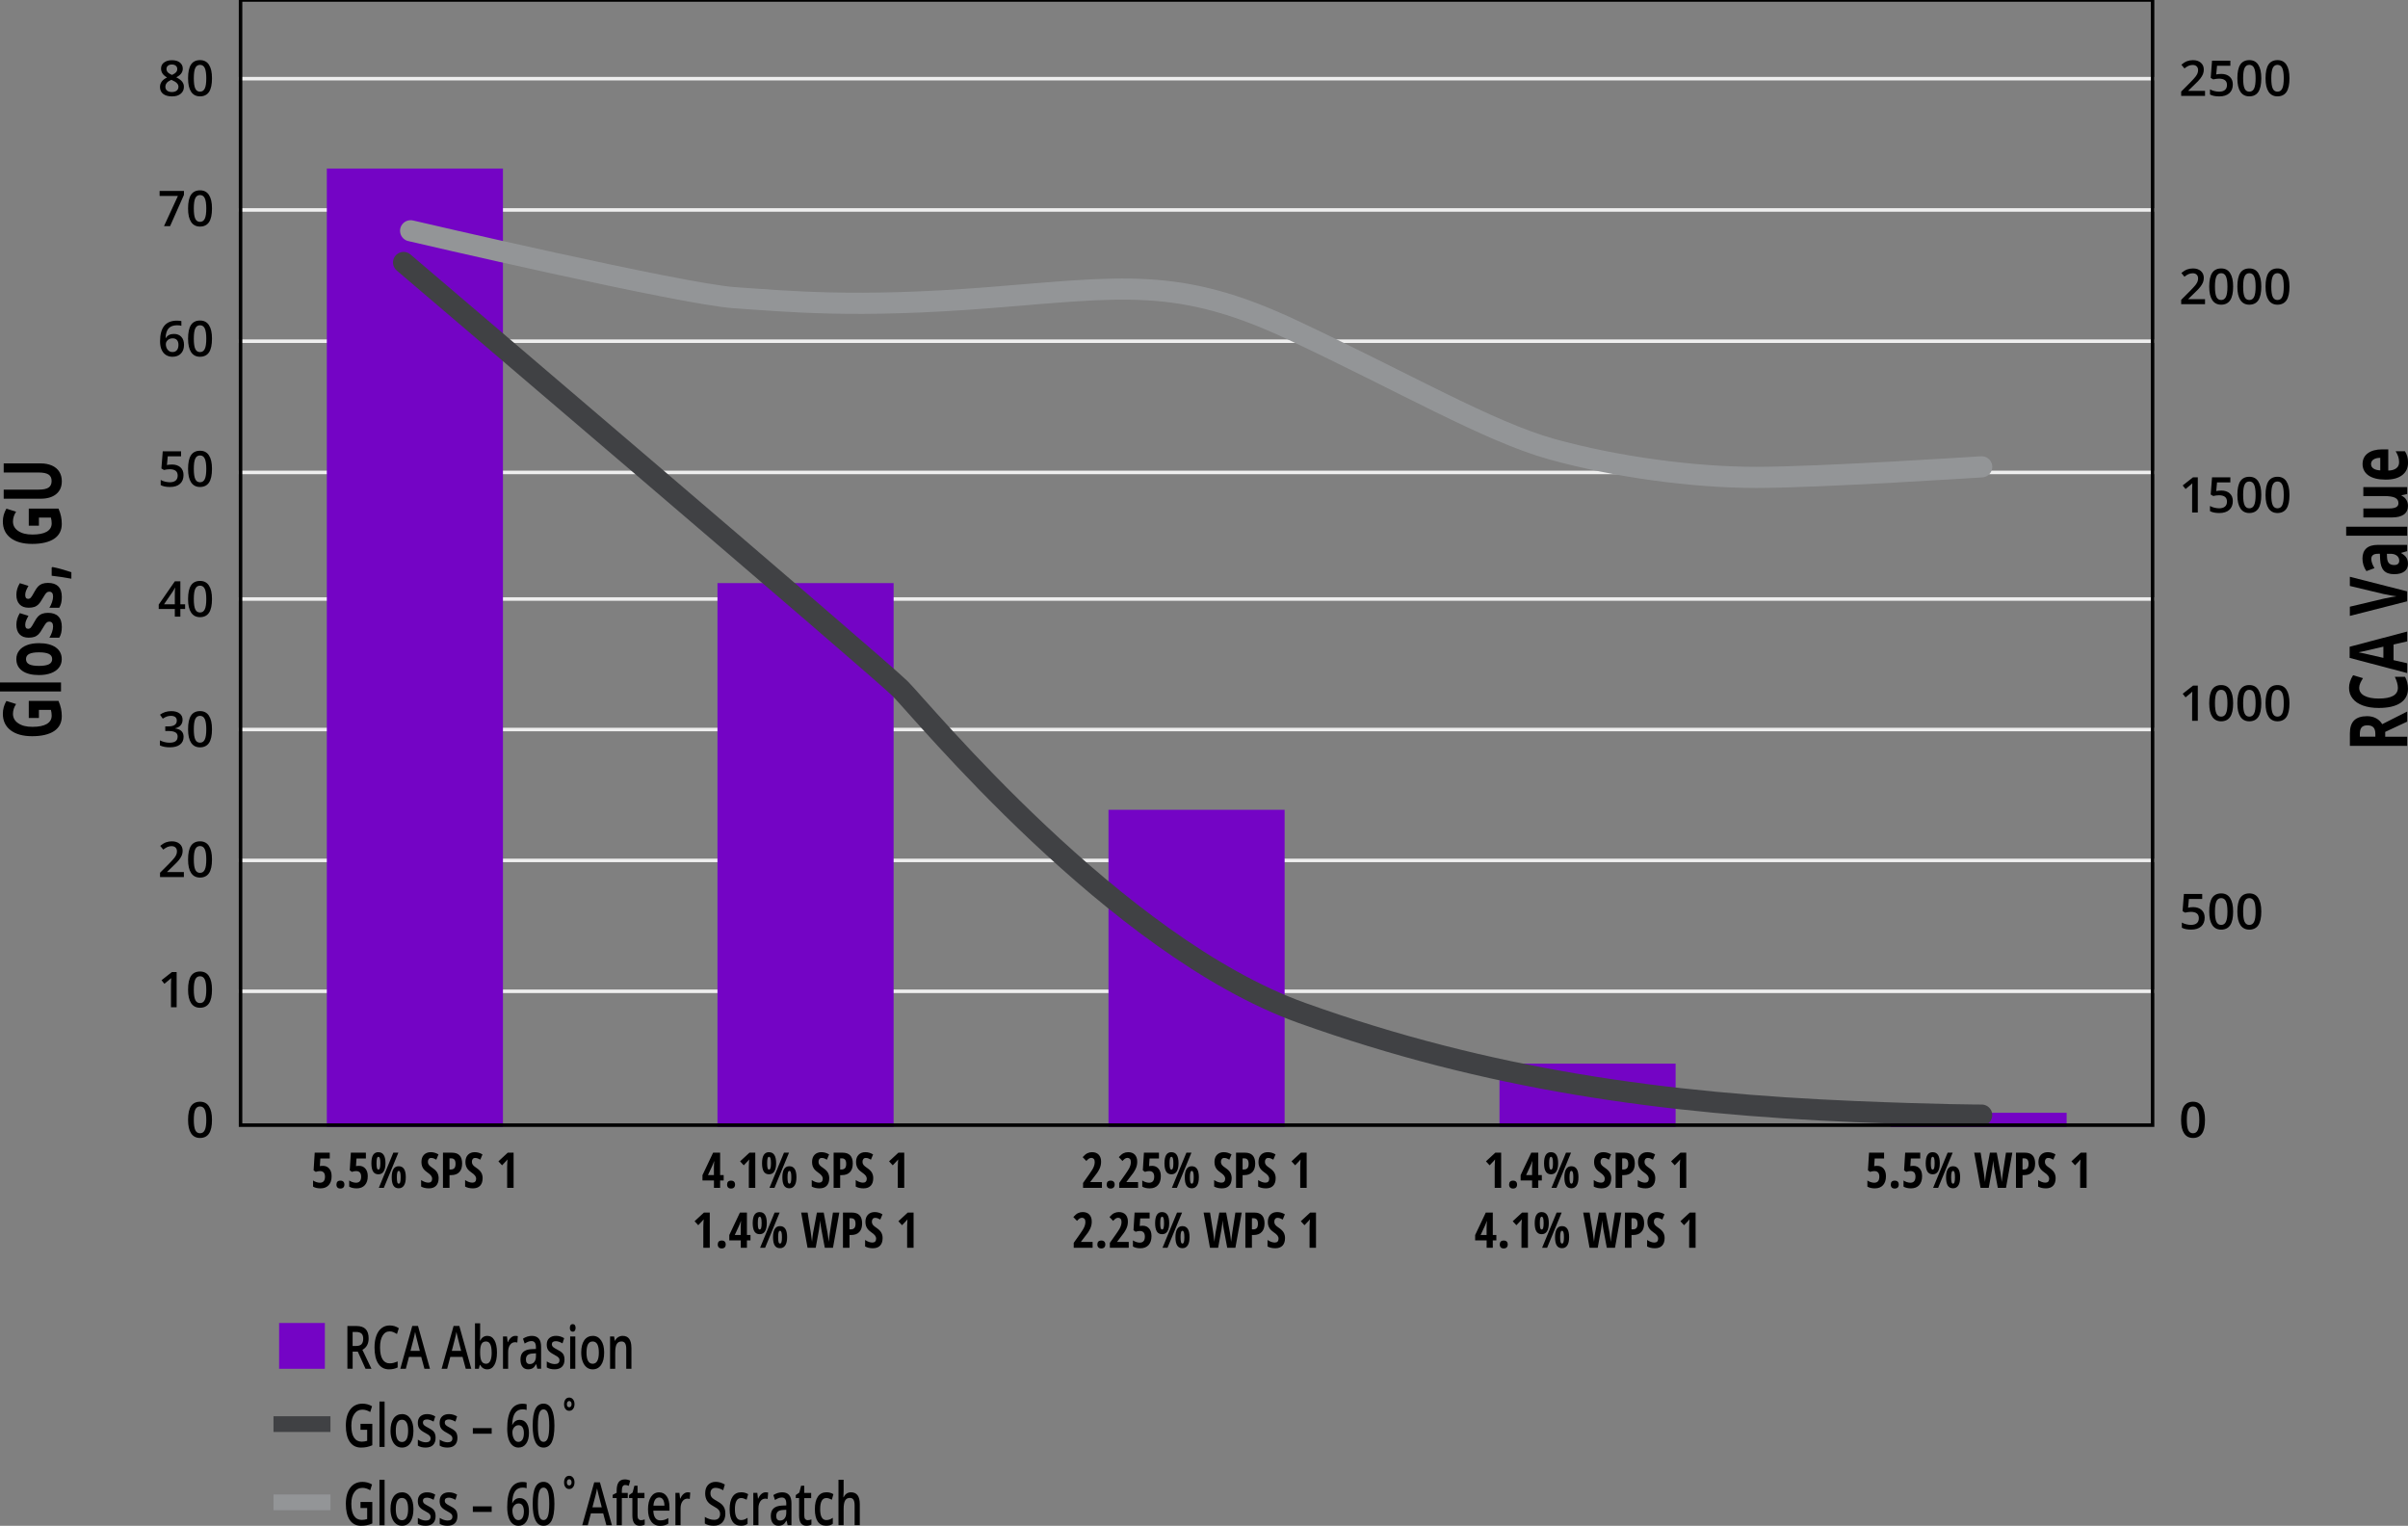
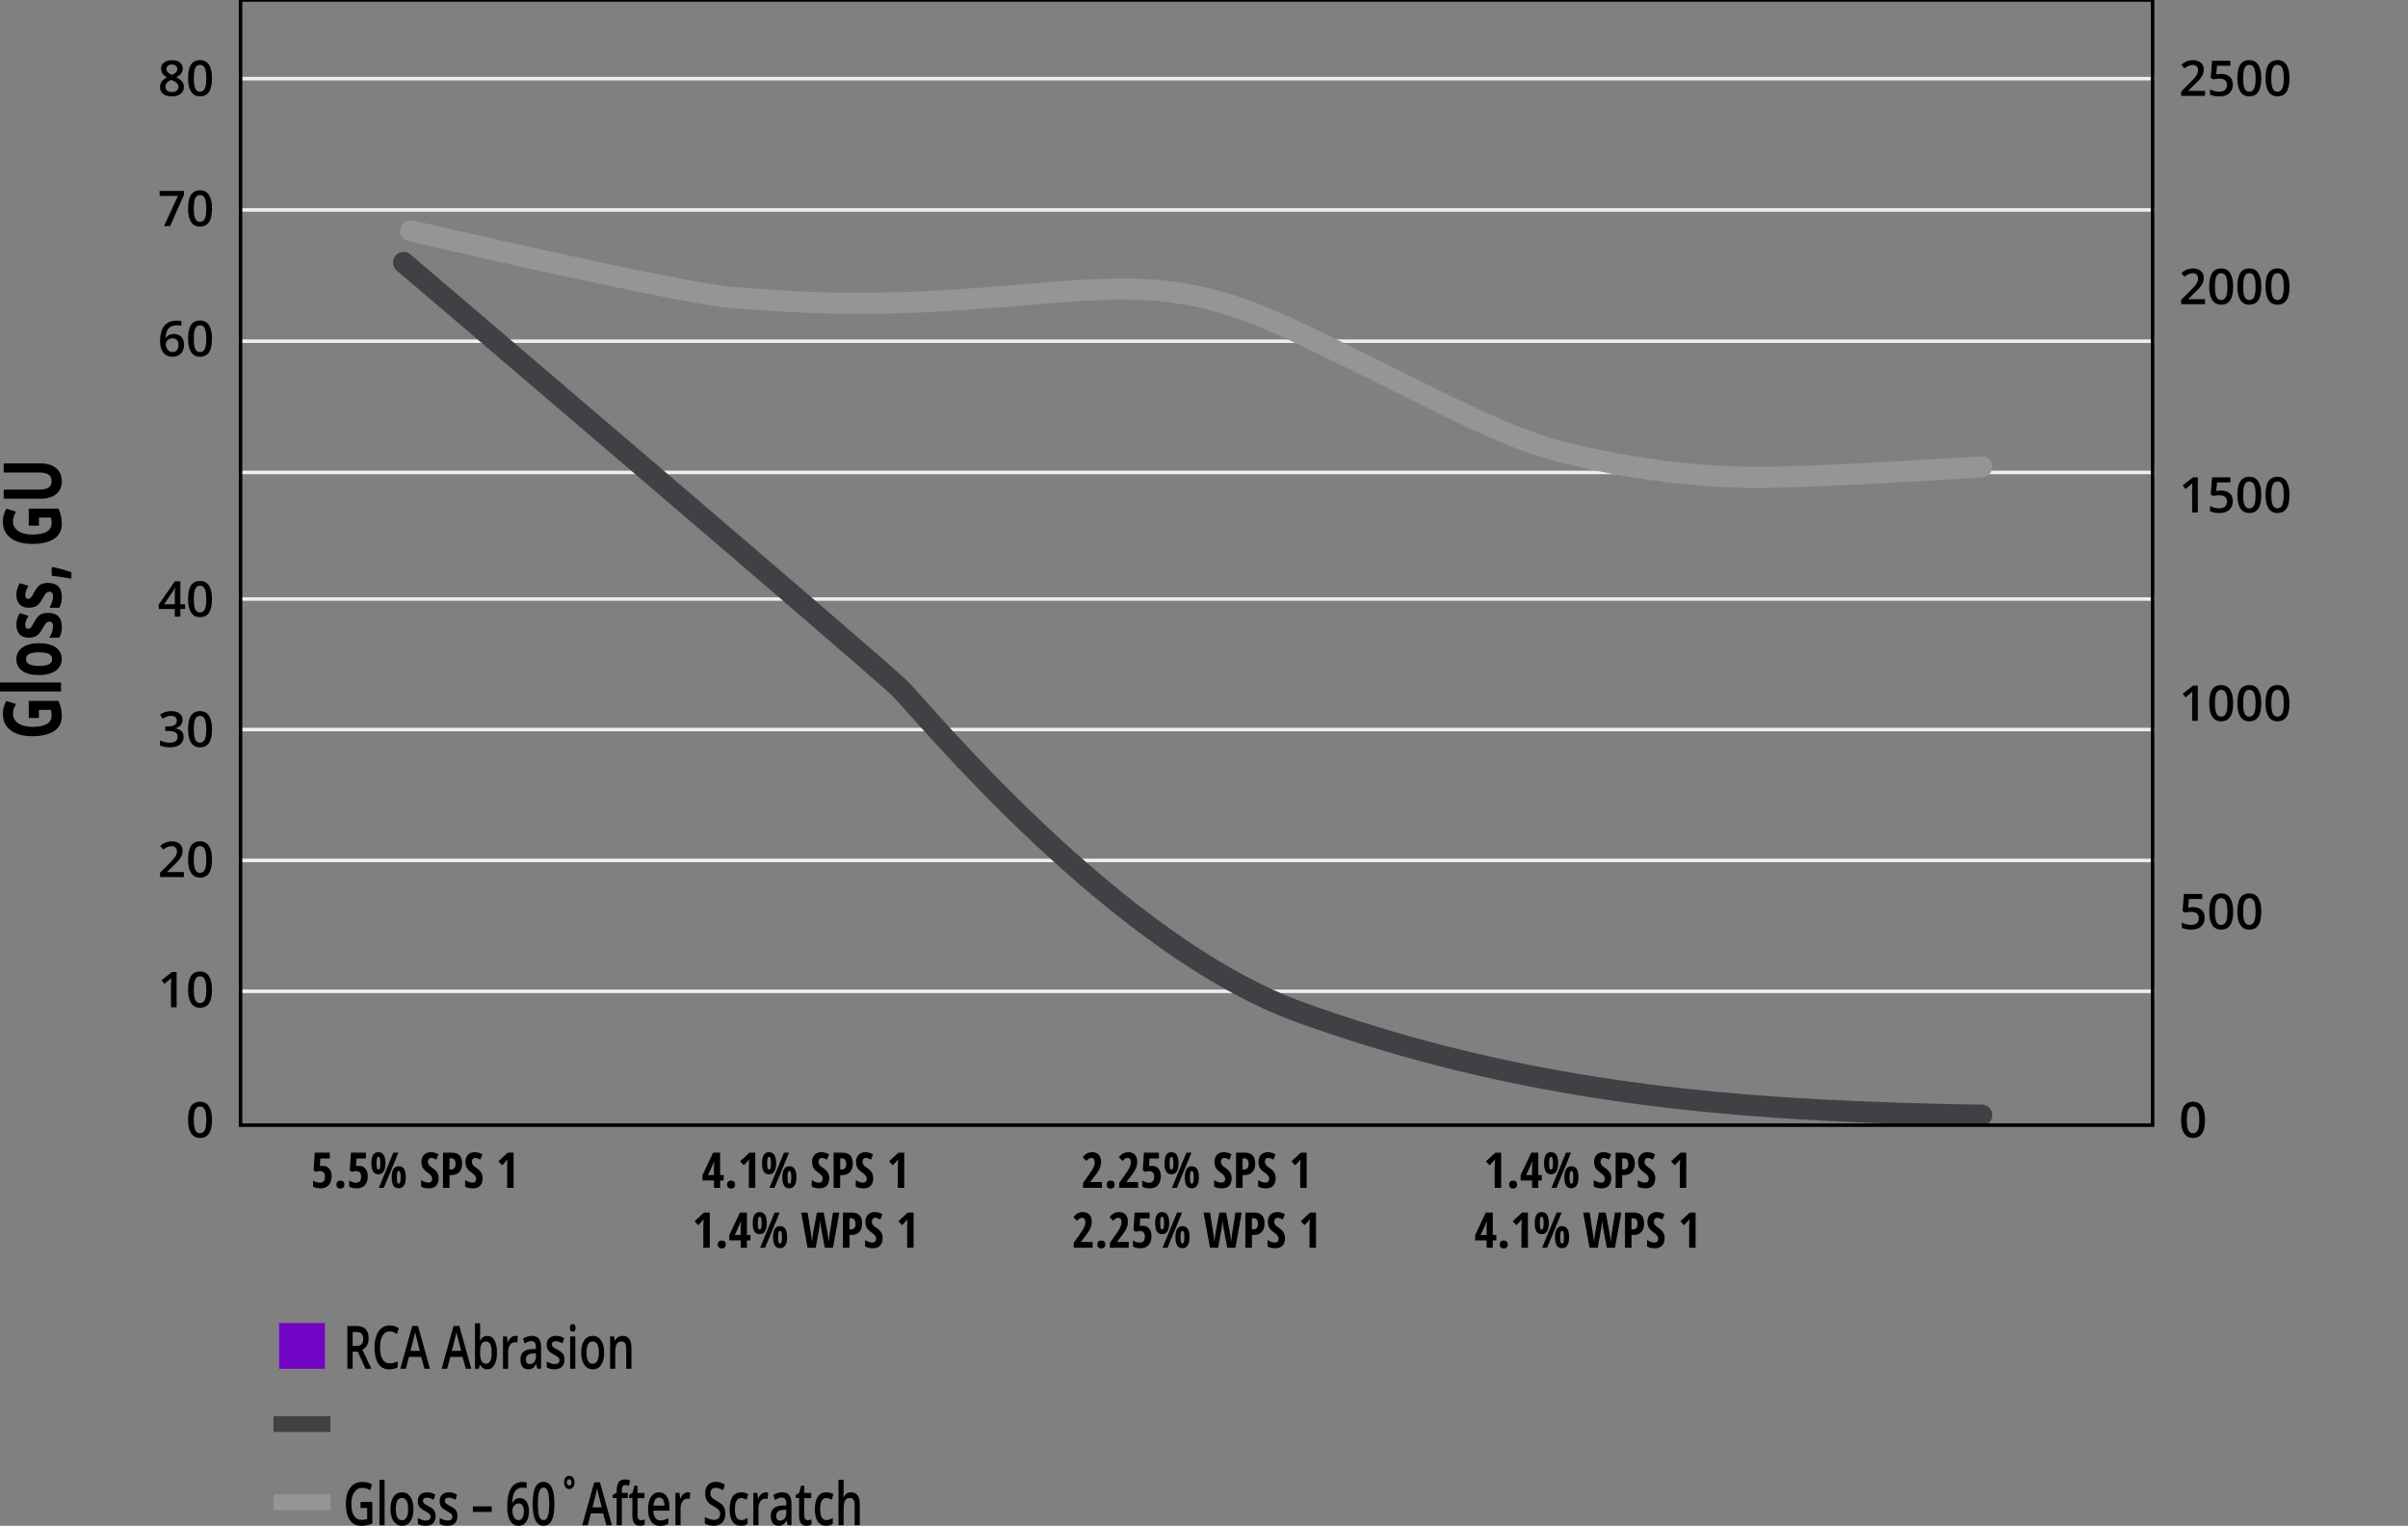
<svg xmlns="http://www.w3.org/2000/svg" id="Layer_1" data-name="Layer 1" viewBox="0 0 683.59 433.07">
  <rect x="0" y="0" width="683.59" height="433.07" fill="#808080" stroke="none" />
  <defs>
    <style>
      .cls-1, .cls-2 {
        stroke: #404144;
      }

      .cls-1, .cls-2, .cls-3, .cls-4, .cls-5, .cls-6, .cls-7 {
        fill: none;
      }

      .cls-1, .cls-4 {
        stroke-width: 4.47px;
      }

      .cls-1, .cls-4, .cls-6 {
        stroke-linejoin: round;
      }

      .cls-2, .cls-6 {
        stroke-linecap: round;
        stroke-width: 6px;
      }

      .cls-3 {
        stroke: #eee;
      }

      .cls-8 {
        fill: #7404c5;
      }

      .cls-4, .cls-6 {
        stroke: #939597;
      }

      .cls-5 {
        stroke: #7404c5;
        stroke-width: 50px;
      }

      .cls-7 {
        stroke: #000;
      }
    </style>
  </defs>
  <path d="M59.32,314.01c-.57-.88-1.42-1.31-2.54-1.31s-2,.42-2.55,1.25c-.56.84-.84,2.14-.84,3.9s.29,2.96.86,3.83c.57.87,1.42,1.31,2.53,1.31s2-.42,2.56-1.26c.56-.84.84-2.13.84-3.87s-.29-2.97-.86-3.84h0ZM55.44,314.92c.28-.59.73-.88,1.34-.88s1.07.3,1.35.9c.28.6.43,1.57.43,2.91s-.14,2.31-.43,2.91c-.28.59-.73.89-1.35.89s-1.06-.29-1.34-.88c-.28-.58-.42-1.56-.42-2.92s.14-2.34.42-2.93h0Z" />
  <path d="M50.14,275.9h-1.34l-2.94,2.31.81,1.02c.87-.71,1.38-1.13,1.53-1.26.15-.13.28-.25.39-.36-.04.45-.05,1.06-.05,1.83v6.45h1.61v-9.99h0ZM59.32,277.05c-.57-.88-1.42-1.31-2.54-1.31s-2,.42-2.55,1.25c-.56.84-.84,2.14-.84,3.9s.29,2.96.86,3.83c.57.87,1.42,1.31,2.53,1.31s2-.42,2.56-1.26c.56-.84.84-2.13.84-3.87s-.29-2.97-.86-3.84h0ZM55.44,277.97c.28-.59.73-.88,1.34-.88s1.07.3,1.35.9c.28.6.43,1.57.43,2.91s-.14,2.31-.43,2.91c-.28.59-.73.89-1.35.89s-1.06-.29-1.34-.88c-.28-.58-.42-1.56-.42-2.92s.14-2.34.42-2.93h0Z" />
  <path d="M52.19,247.52h-4.74v-.07l1.74-1.68c.78-.73,1.34-1.32,1.67-1.75.33-.43.58-.85.75-1.25.16-.41.24-.83.24-1.29,0-.82-.28-1.47-.84-1.96-.56-.49-1.31-.73-2.24-.73-.59,0-1.15.1-1.67.29-.52.2-1.06.53-1.62,1l.87,1.06c.47-.37.88-.62,1.24-.77.36-.14.73-.21,1.11-.21.48,0,.85.13,1.12.39.27.26.41.62.41,1.07,0,.33-.06.64-.17.92-.11.29-.3.59-.54.92-.25.33-.75.88-1.51,1.66l-2.58,2.59v1.22h6.77v-1.42h0ZM59.32,240.1c-.57-.87-1.42-1.31-2.54-1.31s-2,.42-2.55,1.25c-.56.84-.84,2.14-.84,3.9s.29,2.96.86,3.83c.57.87,1.42,1.31,2.53,1.31s2-.42,2.56-1.26c.56-.84.84-2.13.84-3.87s-.29-2.97-.86-3.84h0ZM55.44,241.01c.28-.59.73-.88,1.34-.88s1.07.3,1.35.9c.28.6.43,1.57.43,2.91s-.14,2.31-.43,2.91c-.28.59-.73.89-1.35.89s-1.06-.29-1.34-.88c-.28-.58-.42-1.56-.42-2.92s.14-2.34.42-2.93h0Z" />
  <path d="M50.97,202.49c-.57-.43-1.35-.65-2.36-.65-1.21,0-2.28.34-3.19,1.01l.79,1.12c.48-.31.89-.52,1.24-.63.35-.11.72-.16,1.09-.16.54,0,.95.12,1.23.35.28.23.42.56.42.99,0,1.1-.8,1.65-2.39,1.65h-.88v1.31h.87c.91,0,1.57.13,2,.38.42.25.64.64.64,1.18,0,.6-.19,1.05-.57,1.33-.38.29-.96.43-1.74.43-.44,0-.89-.06-1.37-.17-.47-.11-.92-.28-1.35-.49v1.43c.76.36,1.7.54,2.8.54,1.25,0,2.22-.26,2.9-.78.68-.52,1.02-1.26,1.02-2.23,0-.66-.2-1.19-.6-1.59-.4-.4-1-.65-1.8-.75v-.05c.67-.15,1.19-.43,1.56-.85.37-.42.55-.95.55-1.58,0-.76-.28-1.36-.85-1.79h0ZM59.32,203.14c-.57-.88-1.42-1.31-2.54-1.31s-2,.42-2.55,1.25c-.56.84-.84,2.14-.84,3.9s.29,2.96.86,3.83c.57.87,1.42,1.31,2.53,1.31s2-.42,2.56-1.26c.56-.84.84-2.13.84-3.87s-.29-2.97-.86-3.84h0ZM55.44,204.06c.28-.59.73-.88,1.34-.88s1.07.3,1.35.9c.28.6.43,1.57.43,2.91s-.14,2.31-.43,2.91c-.28.59-.73.89-1.35.89s-1.06-.29-1.34-.88c-.28-.58-.42-1.56-.42-2.92s.14-2.34.42-2.93h0Z" />
  <path d="M52.55,171.51h-1.35v-6.51h-1.57l-4.57,6.6v1.24h4.57v2.18h1.57v-2.18h1.35v-1.33h0ZM46.57,171.51l2.48-3.61c.27-.43.47-.79.6-1.09h.05c-.05.57-.07,1.3-.07,2.19v2.51h-3.07ZM59.32,166.19c-.57-.88-1.42-1.31-2.54-1.31s-2,.42-2.55,1.25c-.56.84-.84,2.14-.84,3.9s.29,2.96.86,3.83c.57.87,1.42,1.31,2.53,1.31s2-.42,2.56-1.26c.56-.84.84-2.13.84-3.87s-.29-2.97-.86-3.84h0ZM55.44,167.11c.28-.59.73-.88,1.34-.88s1.07.3,1.35.9c.28.6.43,1.57.43,2.91s-.14,2.31-.43,2.91c-.28.59-.73.89-1.35.89s-1.06-.29-1.34-.88c-.28-.58-.42-1.56-.42-2.92s.14-2.34.42-2.93h0Z" />
-   <path d="M47.97,131.89c-.23.04-.42.07-.58.1l.23-2.47h3.78v-1.43h-5.2l-.38,4.88.72.42c.24-.05.51-.1.83-.15.31-.04.58-.06.79-.06,1.52,0,2.28.6,2.28,1.79,0,.62-.19,1.1-.57,1.42-.38.32-.93.49-1.65.49-.41,0-.85-.06-1.33-.17-.48-.11-.9-.28-1.27-.49v1.46c.64.36,1.52.54,2.63.54,1.23,0,2.18-.3,2.85-.9.67-.6,1-1.43,1-2.5,0-.92-.29-1.65-.88-2.18s-1.39-.8-2.39-.8c-.33,0-.61.02-.84.05h0ZM59.32,129.24c-.57-.88-1.42-1.31-2.54-1.31s-2,.42-2.55,1.25c-.56.84-.84,2.14-.84,3.9s.29,2.96.86,3.83c.57.87,1.42,1.31,2.53,1.31s2-.42,2.56-1.26c.56-.84.84-2.13.84-3.87s-.29-2.97-.86-3.84h0ZM55.44,130.15c.28-.59.73-.88,1.34-.88s1.07.3,1.35.9c.28.6.43,1.57.43,2.91s-.14,2.31-.43,2.91c-.28.59-.73.89-1.35.89s-1.06-.29-1.34-.88c-.28-.58-.42-1.56-.42-2.92s.14-2.34.42-2.93h0Z" />
  <path d="M45.87,99.24c.28.66.69,1.16,1.22,1.5.53.34,1.15.52,1.87.52,1.01,0,1.81-.3,2.4-.91.59-.61.88-1.44.88-2.48,0-.95-.25-1.71-.76-2.26-.51-.56-1.21-.83-2.12-.83-.52,0-.98.1-1.37.3-.39.2-.69.49-.9.86h-.08c.05-1.27.34-2.19.87-2.76.54-.57,1.34-.86,2.41-.86.46,0,.86.05,1.2.15v-1.34c-.35-.08-.77-.12-1.27-.12-3.19,0-4.78,1.96-4.78,5.87,0,.93.14,1.72.43,2.38h0ZM47.6,99.27c-.35-.44-.52-.98-.52-1.62,0-.27.08-.53.25-.79.17-.26.4-.46.69-.61.29-.15.61-.22.96-.22.56,0,.98.16,1.26.49.28.33.42.78.42,1.35,0,.66-.15,1.17-.45,1.52-.3.36-.72.53-1.27.53s-.99-.22-1.34-.66h0ZM59.32,92.28c-.57-.87-1.42-1.31-2.54-1.31s-2,.42-2.55,1.25c-.56.84-.84,2.14-.84,3.9s.29,2.96.86,3.83c.57.87,1.42,1.31,2.53,1.31s2-.42,2.56-1.26c.56-.84.84-2.13.84-3.87s-.29-2.97-.86-3.84h0ZM55.44,93.2c.28-.59.73-.88,1.34-.88s1.07.3,1.35.9c.28.6.43,1.57.43,2.91s-.14,2.31-.43,2.91c-.28.59-.73.89-1.35.89s-1.06-.29-1.34-.88c-.28-.58-.42-1.56-.42-2.92s.14-2.34.42-2.93h0Z" />
  <path d="M48.29,64.17l3.93-8.86v-1.12h-6.91v1.42h5.2l-3.95,8.57h1.74ZM59.32,55.33c-.57-.88-1.42-1.31-2.54-1.31s-2,.42-2.55,1.25c-.56.84-.84,2.14-.84,3.9s.29,2.96.86,3.83c.57.87,1.42,1.31,2.53,1.31s2-.42,2.56-1.26c.56-.84.84-2.13.84-3.87s-.29-2.97-.86-3.84h0ZM55.44,56.24c.28-.59.73-.88,1.34-.88s1.07.3,1.35.9c.28.6.43,1.57.43,2.91s-.14,2.31-.43,2.91c-.28.59-.73.89-1.35.89s-1.06-.29-1.34-.88c-.28-.58-.42-1.56-.42-2.92s.14-2.34.42-2.93h0Z" />
  <path d="M46.57,17.73c-.57.43-.85,1.01-.85,1.73,0,.51.13.96.39,1.37.26.41.69.79,1.31,1.16-.71.35-1.22.74-1.53,1.19-.31.44-.47.94-.47,1.5,0,.85.3,1.51.9,1.98.6.46,1.44.7,2.52.7s1.85-.25,2.46-.75c.61-.5.91-1.16.91-1.98,0-.53-.17-1.02-.5-1.45-.33-.43-.89-.85-1.67-1.24,1.23-.61,1.85-1.42,1.85-2.45,0-.73-.28-1.31-.83-1.75-.55-.44-1.3-.65-2.25-.65s-1.66.22-2.23.65h0ZM47.34,23.53c.26-.32.7-.61,1.3-.87l.2.09c.61.26,1.07.54,1.37.85.3.31.45.64.45,1.01,0,.46-.16.83-.49,1.1-.33.27-.78.41-1.37.41s-1.02-.13-1.35-.39c-.33-.26-.5-.63-.5-1.1,0-.41.13-.77.4-1.09h0ZM49.9,18.66c.28.23.42.53.42.92,0,.36-.11.67-.34.93s-.61.52-1.16.76c-.46-.21-.78-.4-.97-.55-.19-.15-.34-.32-.44-.51-.1-.19-.15-.4-.15-.64,0-.39.14-.69.42-.92.28-.23.64-.34,1.1-.34s.84.11,1.12.34h0ZM59.32,18.37c-.57-.87-1.42-1.31-2.54-1.31s-2,.42-2.55,1.25c-.56.84-.84,2.14-.84,3.9s.29,2.96.86,3.83c.57.87,1.42,1.31,2.53,1.31s2-.42,2.56-1.26c.56-.84.84-2.13.84-3.87s-.29-2.97-.86-3.84h0ZM55.44,19.29c.28-.59.73-.88,1.34-.88s1.07.3,1.35.9c.28.6.43,1.57.43,2.91s-.14,2.31-.43,2.91c-.28.59-.73.89-1.35.89s-1.06-.29-1.34-.88c-.28-.58-.42-1.56-.42-2.92s.14-2.34.42-2.93h0Z" />
  <path d="M625.1,314.01c-.57-.88-1.42-1.31-2.54-1.31s-1.99.42-2.55,1.25c-.56.84-.84,2.14-.84,3.9s.29,2.96.86,3.83c.57.87,1.42,1.31,2.53,1.31s2-.42,2.56-1.26c.56-.84.84-2.13.84-3.87s-.29-2.97-.86-3.84h0ZM621.22,314.92c.28-.59.73-.88,1.34-.88s1.07.3,1.35.9c.28.6.43,1.57.43,2.91s-.14,2.31-.43,2.91c-.28.59-.73.89-1.35.89s-1.06-.29-1.34-.88c-.28-.58-.42-1.56-.42-2.92s.14-2.34.42-2.93h0Z" />
  <path d="M621.74,257.53c-.23.04-.43.07-.58.1l.23-2.47h3.78v-1.43h-5.2l-.38,4.88.72.42c.24-.05.51-.1.83-.15.31-.04.58-.07.79-.07,1.52,0,2.28.6,2.28,1.79,0,.62-.19,1.1-.57,1.42-.38.32-.93.49-1.65.49-.41,0-.85-.06-1.33-.17-.48-.11-.9-.28-1.27-.49v1.46c.64.36,1.52.54,2.63.54,1.23,0,2.18-.3,2.85-.9.67-.6,1-1.43,1-2.5,0-.92-.29-1.65-.88-2.18s-1.39-.8-2.39-.8c-.33,0-.61.02-.84.05h0ZM633.09,254.88c-.57-.87-1.42-1.31-2.54-1.31s-1.99.42-2.55,1.25c-.56.84-.84,2.14-.84,3.9s.29,2.96.86,3.83c.57.87,1.42,1.31,2.53,1.31s2-.42,2.56-1.26c.56-.84.84-2.13.84-3.87s-.29-2.97-.86-3.84h0ZM629.21,255.79c.28-.59.73-.88,1.34-.88s1.07.3,1.35.9c.28.6.43,1.57.43,2.91s-.14,2.31-.43,2.91c-.28.59-.73.89-1.35.89s-1.06-.29-1.34-.88c-.28-.58-.42-1.56-.42-2.92s.14-2.34.42-2.93h0ZM641.08,254.88c-.57-.87-1.42-1.31-2.54-1.31s-1.99.42-2.55,1.25c-.56.84-.84,2.14-.84,3.9s.29,2.96.86,3.83c.57.87,1.42,1.31,2.53,1.31s2-.42,2.56-1.26c.56-.84.84-2.13.84-3.87s-.29-2.97-.86-3.84h0ZM637.21,255.79c.28-.59.73-.88,1.34-.88s1.07.3,1.35.9c.28.6.43,1.57.43,2.91s-.14,2.31-.43,2.91c-.28.59-.73.89-1.35.89s-1.06-.29-1.34-.88c-.28-.58-.42-1.56-.42-2.92s.14-2.34.42-2.93h0Z" />
  <path d="M623.91,194.6h-1.34l-2.94,2.31.81,1.02c.87-.71,1.38-1.13,1.53-1.26.15-.13.28-.25.39-.36-.04.45-.05,1.06-.05,1.83v6.45h1.61v-9.99h0ZM633.09,195.75c-.57-.88-1.42-1.31-2.54-1.31s-1.99.42-2.55,1.25c-.56.84-.84,2.14-.84,3.9s.29,2.96.86,3.83c.57.87,1.42,1.31,2.53,1.31s2-.42,2.56-1.26c.56-.84.84-2.13.84-3.87s-.29-2.97-.86-3.84h0ZM629.21,196.67c.28-.59.73-.88,1.34-.88s1.07.3,1.35.9c.28.6.43,1.57.43,2.91s-.14,2.31-.43,2.91c-.28.59-.73.89-1.35.89s-1.06-.29-1.34-.88c-.28-.58-.42-1.56-.42-2.92s.14-2.34.42-2.93h0ZM641.08,195.75c-.57-.88-1.42-1.31-2.54-1.31s-1.99.42-2.55,1.25c-.56.84-.84,2.14-.84,3.9s.29,2.96.86,3.83c.57.87,1.42,1.31,2.53,1.31s2-.42,2.56-1.26c.56-.84.84-2.13.84-3.87s-.29-2.97-.86-3.84h0ZM637.21,196.67c.28-.59.73-.88,1.34-.88s1.07.3,1.35.9c.28.6.43,1.57.43,2.91s-.14,2.31-.43,2.91c-.28.59-.73.89-1.35.89s-1.06-.29-1.34-.88c-.28-.58-.42-1.56-.42-2.92s.14-2.34.42-2.93h0ZM649.08,195.75c-.57-.88-1.42-1.31-2.54-1.31s-1.99.42-2.55,1.25c-.56.84-.84,2.14-.84,3.9s.29,2.96.86,3.83c.57.87,1.42,1.31,2.53,1.31s2-.42,2.56-1.26c.56-.84.84-2.13.84-3.87s-.29-2.97-.86-3.84h0ZM645.2,196.67c.28-.59.73-.88,1.34-.88s1.07.3,1.35.9c.28.6.43,1.57.43,2.91s-.14,2.31-.43,2.91c-.28.59-.73.89-1.35.89s-1.06-.29-1.34-.88c-.28-.58-.42-1.56-.42-2.92s.14-2.34.42-2.93h0Z" />
  <path d="M623.91,135.47h-1.34l-2.94,2.31.81,1.02c.87-.71,1.38-1.13,1.53-1.26.15-.13.28-.25.39-.36-.04.45-.05,1.06-.05,1.83v6.45h1.61v-9.99h0ZM629.73,139.28c-.23.04-.42.07-.58.1l.23-2.47h3.78v-1.43h-5.2l-.38,4.88.72.42c.24-.05.51-.1.83-.15.31-.04.58-.06.79-.06,1.52,0,2.28.6,2.28,1.79,0,.62-.19,1.1-.57,1.42-.38.32-.93.49-1.65.49-.41,0-.85-.06-1.33-.17-.48-.11-.9-.28-1.27-.49v1.46c.64.36,1.52.54,2.63.54,1.23,0,2.18-.3,2.85-.9.67-.6,1-1.43,1-2.5,0-.92-.29-1.65-.88-2.18s-1.39-.8-2.39-.8c-.33,0-.61.02-.84.05h0ZM641.08,136.63c-.57-.88-1.42-1.31-2.54-1.31s-1.99.42-2.55,1.25c-.56.84-.84,2.14-.84,3.9s.29,2.96.86,3.83c.57.87,1.42,1.31,2.53,1.31s2-.42,2.56-1.26c.56-.84.84-2.13.84-3.87s-.29-2.97-.86-3.84h0ZM637.21,137.54c.28-.59.73-.88,1.34-.88s1.07.3,1.35.9c.28.6.43,1.57.43,2.91s-.14,2.31-.43,2.91c-.28.59-.73.89-1.35.89s-1.06-.29-1.34-.88c-.28-.58-.42-1.56-.42-2.92s.14-2.34.42-2.93h0ZM649.08,136.63c-.57-.88-1.42-1.31-2.54-1.31s-1.99.42-2.55,1.25c-.56.84-.84,2.14-.84,3.9s.29,2.96.86,3.83c.57.87,1.42,1.31,2.53,1.31s2-.42,2.56-1.26c.56-.84.84-2.13.84-3.87s-.29-2.97-.86-3.84h0ZM645.2,137.54c.28-.59.73-.88,1.34-.88s1.07.3,1.35.9c.28.6.43,1.57.43,2.91s-.14,2.31-.43,2.91c-.28.59-.73.89-1.35.89s-1.06-.29-1.34-.88c-.28-.58-.42-1.56-.42-2.92s.14-2.34.42-2.93h0Z" />
  <path d="M625.96,84.92h-4.74v-.07l1.74-1.68c.78-.73,1.34-1.32,1.67-1.75s.58-.85.75-1.25c.16-.41.24-.83.24-1.29,0-.82-.28-1.47-.84-1.96-.56-.49-1.31-.73-2.24-.73-.59,0-1.15.1-1.67.29-.52.2-1.06.53-1.62,1l.87,1.06c.47-.37.88-.62,1.24-.77.36-.14.73-.21,1.11-.21.48,0,.85.13,1.12.39.27.26.41.62.41,1.07,0,.33-.06.64-.17.92-.11.29-.3.59-.54.92-.25.33-.75.88-1.51,1.66l-2.58,2.59v1.22h6.77v-1.42h0ZM633.09,77.5c-.57-.88-1.42-1.31-2.54-1.31s-1.99.42-2.55,1.25c-.56.84-.84,2.14-.84,3.9s.29,2.96.86,3.83c.57.87,1.42,1.31,2.53,1.31s2-.42,2.56-1.26c.56-.84.84-2.13.84-3.87s-.29-2.97-.86-3.84h0ZM629.21,78.42c.28-.59.73-.88,1.34-.88s1.07.3,1.35.9c.28.6.43,1.57.43,2.91s-.14,2.31-.43,2.91c-.28.59-.73.89-1.35.89s-1.06-.29-1.34-.87c-.28-.58-.42-1.56-.42-2.92s.14-2.34.42-2.93h0ZM641.08,77.5c-.57-.88-1.42-1.31-2.54-1.31s-1.99.42-2.55,1.25c-.56.84-.84,2.14-.84,3.9s.29,2.96.86,3.83c.57.87,1.42,1.31,2.53,1.31s2-.42,2.56-1.26c.56-.84.84-2.13.84-3.87s-.29-2.97-.86-3.84h0ZM637.21,78.42c.28-.59.73-.88,1.34-.88s1.07.3,1.35.9c.28.6.43,1.57.43,2.91s-.14,2.31-.43,2.91c-.28.59-.73.89-1.35.89s-1.06-.29-1.34-.87c-.28-.58-.42-1.56-.42-2.92s.14-2.34.42-2.93h0ZM649.08,77.5c-.57-.88-1.42-1.31-2.54-1.31s-1.99.42-2.55,1.25c-.56.84-.84,2.14-.84,3.9s.29,2.96.86,3.83c.57.87,1.42,1.31,2.53,1.31s2-.42,2.56-1.26c.56-.84.84-2.13.84-3.87s-.29-2.97-.86-3.84h0ZM645.2,78.42c.28-.59.73-.88,1.34-.88s1.07.3,1.35.9c.28.6.43,1.57.43,2.91s-.14,2.31-.43,2.91c-.28.59-.73.89-1.35.89s-1.06-.29-1.34-.87c-.28-.58-.42-1.56-.42-2.92s.14-2.34.42-2.93h0Z" />
  <path d="M625.96,25.8h-4.74v-.07l1.74-1.68c.78-.73,1.34-1.32,1.67-1.75s.58-.85.75-1.25c.16-.41.24-.83.24-1.29,0-.82-.28-1.47-.84-1.96-.56-.49-1.31-.73-2.24-.73-.59,0-1.15.1-1.67.29-.52.2-1.06.53-1.62,1l.87,1.06c.47-.37.88-.62,1.24-.77.36-.14.73-.21,1.11-.21.48,0,.85.13,1.12.39.27.26.41.62.41,1.07,0,.33-.06.64-.17.92-.11.29-.3.59-.54.92-.25.33-.75.88-1.51,1.66l-2.58,2.59v1.22h6.77v-1.42h0ZM629.73,21.03c-.23.04-.42.07-.58.1l.23-2.47h3.78v-1.43h-5.2l-.38,4.88.72.42c.24-.05.51-.1.83-.15.31-.04.58-.06.79-.06,1.52,0,2.28.6,2.28,1.79,0,.62-.19,1.1-.57,1.42-.38.32-.93.49-1.65.49-.41,0-.85-.06-1.33-.17-.48-.11-.9-.28-1.27-.49v1.46c.64.36,1.52.54,2.63.54,1.23,0,2.18-.3,2.85-.9.67-.6,1-1.43,1-2.5,0-.92-.29-1.65-.88-2.18s-1.39-.8-2.39-.8c-.33,0-.61.02-.84.05h0ZM641.08,18.37c-.57-.87-1.42-1.31-2.54-1.31s-1.99.42-2.55,1.25c-.56.84-.84,2.14-.84,3.9s.29,2.96.86,3.83c.57.87,1.42,1.31,2.53,1.31s2-.42,2.56-1.26c.56-.84.84-2.13.84-3.87s-.29-2.97-.86-3.84h0ZM637.21,19.29c.28-.59.73-.88,1.34-.88s1.07.3,1.35.9c.28.6.43,1.57.43,2.91s-.14,2.31-.43,2.91c-.28.59-.73.89-1.35.89s-1.06-.29-1.34-.88c-.28-.58-.42-1.56-.42-2.92s.14-2.34.42-2.93h0ZM649.08,18.37c-.57-.87-1.42-1.31-2.54-1.31s-1.99.42-2.55,1.25c-.56.84-.84,2.14-.84,3.9s.29,2.96.86,3.83c.57.87,1.42,1.31,2.53,1.31s2-.42,2.56-1.26c.56-.84.84-2.13.84-3.87s-.29-2.97-.86-3.84h0ZM645.2,19.29c.28-.59.73-.88,1.34-.88s1.07.3,1.35.9c.28.6.43,1.57.43,2.91s-.14,2.31-.43,2.91c-.28.59-.73.89-1.35.89s-1.06-.29-1.34-.88c-.28-.58-.42-1.56-.42-2.92s.14-2.34.42-2.93h0Z" />
  <path class="cls-3" d="M67.79,22.33h543.79M67.79,244.21h543.79M67.79,281.36h543.79M67.79,207.06h543.79M67.79,170.02h543.79M67.79,134.09h543.79M67.79,96.84h543.79M67.79,59.59h543.79" />
  <path d="M90.8,330.98l.14-2.16h2.67v-1.66h-4.27l-.31,5.01.6.44c.42-.15.82-.22,1.2-.22.95,0,1.43.53,1.43,1.59,0,1.14-.49,1.71-1.47,1.71-.31,0-.66-.07-1.02-.19-.37-.13-.67-.28-.9-.45v1.74c.54.33,1.25.5,2.13.5.98,0,1.75-.3,2.31-.91.55-.61.83-1.45.83-2.54,0-.91-.22-1.63-.67-2.15-.44-.52-1.04-.79-1.79-.79-.33,0-.63.03-.88.08h0ZM95.79,337.04c.19.2.47.3.84.3s.64-.1.84-.29c.2-.2.3-.47.3-.83s-.1-.64-.29-.83c-.19-.19-.47-.29-.85-.29s-.66.1-.84.29c-.19.2-.28.47-.28.83s.1.63.29.82h0ZM101.06,330.98l.14-2.16h2.67v-1.66h-4.27l-.31,5.01.6.44c.42-.15.82-.22,1.2-.22.95,0,1.43.53,1.43,1.59,0,1.14-.49,1.71-1.47,1.71-.31,0-.66-.07-1.02-.19-.37-.13-.67-.28-.9-.45v1.74c.54.33,1.25.5,2.13.5.98,0,1.75-.3,2.31-.91.55-.61.83-1.45.83-2.54,0-.91-.22-1.63-.67-2.15-.44-.52-1.04-.79-1.79-.79-.33,0-.63.03-.88.08h0ZM107.02,328.77c.08-.29.22-.43.41-.43s.32.14.41.43c.09.29.13.75.13,1.38s-.04,1.09-.13,1.38c-.09.29-.23.43-.42.43s-.33-.14-.41-.43c-.08-.29-.12-.75-.12-1.38s.04-1.09.12-1.38h0ZM107.41,327.02c-1.32,0-1.98,1.05-1.98,3.15,0,1.03.16,1.81.48,2.34.32.52.82.79,1.5.79s1.16-.27,1.5-.8c.34-.54.52-1.32.52-2.35,0-2.08-.67-3.12-2.02-3.12h0ZM112.79,332.77c.08-.29.22-.43.41-.43s.32.14.41.43c.09.29.13.75.13,1.38s-.04,1.09-.13,1.38c-.09.29-.23.43-.42.43s-.33-.14-.41-.43c-.08-.29-.12-.75-.12-1.38s.04-1.09.13-1.38h0ZM113.18,331.01c-.67,0-1.16.27-1.49.81-.33.54-.49,1.32-.49,2.34s.16,1.81.48,2.33c.32.52.82.78,1.5.78s1.15-.27,1.5-.8c.35-.53.52-1.31.52-2.34,0-2.08-.67-3.12-2.02-3.12h0ZM111.66,327.16l-4.12,9.99h1.42l4.13-9.99h-1.43ZM124.14,332.84c-.26-.46-.71-.9-1.36-1.34-.48-.32-.82-.6-1.02-.85-.19-.25-.29-.54-.29-.88s.08-.61.24-.81c.16-.2.39-.3.69-.3.27,0,.53.05.77.15.24.1.47.21.69.34l.62-1.49c-.71-.43-1.44-.64-2.21-.64s-1.44.25-1.92.75c-.48.5-.71,1.18-.71,2.04,0,.45.06.84.18,1.18.12.34.29.64.51.91.22.27.55.55.97.85.49.34.85.64,1.06.92.21.28.32.58.32.91s-.09.6-.27.8c-.18.2-.45.29-.8.29-.62,0-1.31-.24-2.06-.73v1.84c.61.34,1.35.51,2.22.51s1.57-.25,2.04-.75c.47-.5.71-1.21.71-2.15,0-.58-.13-1.1-.39-1.56h0ZM128.29,327.16h-2.54v9.99h1.86v-3.62h.46c1.01,0,1.79-.28,2.32-.85.54-.57.8-1.38.8-2.44,0-2.05-.97-3.08-2.91-3.08h0ZM127.61,328.77h.45c.43,0,.75.13.95.38.21.25.31.64.31,1.17,0,.57-.11.98-.33,1.23-.22.25-.56.38-1.02.38h-.36v-3.15h0ZM136.63,332.84c-.26-.46-.71-.9-1.36-1.34-.48-.32-.82-.6-1.02-.85-.19-.25-.29-.54-.29-.88s.08-.61.24-.81c.16-.2.39-.3.69-.3.27,0,.53.05.77.15.24.1.47.21.69.34l.62-1.49c-.71-.43-1.44-.64-2.21-.64s-1.44.25-1.92.75c-.48.5-.71,1.18-.71,2.04,0,.45.06.84.18,1.18.12.34.29.64.51.91.22.27.55.55.97.85.49.34.85.64,1.06.92.21.28.32.58.32.91s-.09.6-.27.8c-.18.2-.45.29-.8.29-.62,0-1.31-.24-2.06-.73v1.84c.61.34,1.35.51,2.22.51s1.57-.25,2.04-.75c.47-.5.71-1.21.71-2.15,0-.58-.13-1.1-.39-1.56h0ZM145.8,327.16h-1.65l-2.66,2.46,1.04,1.13c.59-.6.98-1.02,1.19-1.25.2-.23.32-.37.35-.42-.06.83-.1,1.56-.1,2.2v5.87h1.83v-9.99h0Z" />
  <path d="M201.49,344.16h-1.65l-2.66,2.46,1.04,1.13c.59-.6.98-1.02,1.19-1.25.2-.23.32-.37.35-.42-.06.83-.1,1.56-.1,2.2v5.87h1.83v-9.99h0ZM204.04,354.04c.19.2.47.3.84.3s.64-.1.84-.29c.2-.2.3-.47.3-.83s-.1-.64-.29-.83c-.19-.19-.47-.29-.85-.29s-.66.1-.84.29c-.19.2-.28.47-.28.83s.1.63.29.82h0ZM213.05,350.52h-1.01v-6.36h-1.99l-3.02,6.38v1.51h3.26v2.1h1.75v-2.1h1.01v-1.54h0ZM208.59,350.52l1.2-2.58c.19-.4.36-.85.52-1.35h.05l-.05.89-.03.93v2.11h-1.7ZM215.26,345.77c.08-.29.22-.43.41-.43s.32.14.41.43c.09.29.13.75.13,1.38s-.04,1.09-.13,1.38c-.09.29-.23.43-.42.43s-.33-.14-.41-.43c-.08-.29-.12-.75-.12-1.38s.04-1.09.12-1.38h0ZM215.66,344.02c-1.32,0-1.98,1.05-1.98,3.15,0,1.03.16,1.81.48,2.34.32.52.82.79,1.5.79s1.16-.27,1.5-.8c.34-.54.52-1.32.52-2.35,0-2.08-.67-3.12-2.02-3.12h0ZM221.03,349.77c.08-.29.22-.43.41-.43s.32.14.41.43.13.75.13,1.38-.04,1.09-.13,1.38c-.09.29-.23.43-.42.43s-.33-.14-.41-.43c-.08-.29-.12-.75-.12-1.38s.04-1.09.13-1.38h0ZM221.43,348.01c-.67,0-1.16.27-1.49.81-.33.54-.49,1.32-.49,2.34s.16,1.81.48,2.33c.32.52.82.78,1.5.78s1.15-.27,1.5-.8c.35-.53.52-1.31.52-2.34,0-2.08-.67-3.12-2.02-3.12h0ZM219.9,344.16l-4.12,9.99h1.42l4.13-9.99h-1.43ZM238.3,344.16h-1.84l-.87,5.64c-.07.43-.19,1.32-.35,2.67-.08-.91-.19-1.79-.33-2.63l-1.07-5.68h-1.93l-1.07,5.68c-.1.52-.21,1.4-.32,2.62-.15-1.21-.26-2.09-.35-2.66l-.9-5.64h-1.83l1.81,9.99h2.32l.95-5.21.28-2.06.05-.51c.06.98.17,1.82.32,2.54l.98,5.24h2.32l1.8-9.99h0ZM241.84,344.16h-2.54v9.99h1.86v-3.62h.46c1.01,0,1.79-.28,2.32-.85.54-.57.8-1.38.8-2.44,0-2.05-.97-3.08-2.91-3.08h0ZM241.16,345.77h.45c.43,0,.75.13.95.38s.31.64.31,1.17c0,.57-.11.98-.33,1.23-.22.25-.56.38-1.02.38h-.36v-3.15h0ZM250.18,349.84c-.26-.46-.71-.9-1.36-1.34-.48-.32-.82-.6-1.02-.85-.19-.25-.29-.54-.29-.88s.08-.61.24-.81c.16-.2.39-.3.69-.3.27,0,.53.05.77.15.24.1.47.21.69.34l.62-1.49c-.71-.43-1.44-.64-2.21-.64s-1.44.25-1.92.75c-.48.5-.71,1.18-.71,2.04,0,.45.06.84.18,1.18.12.34.29.64.51.91.22.27.55.55.97.85.49.34.85.64,1.06.92.21.28.32.58.32.91s-.09.6-.27.8c-.18.2-.45.29-.8.29-.62,0-1.31-.24-2.06-.73v1.84c.61.34,1.35.51,2.22.51s1.57-.25,2.04-.75c.47-.5.71-1.21.71-2.15,0-.58-.13-1.1-.39-1.56h0ZM259.35,344.16h-1.65l-2.66,2.46,1.04,1.13c.59-.6.98-1.02,1.19-1.25.2-.23.32-.37.35-.42-.06.83-.1,1.56-.1,2.2v5.87h1.83v-9.99h0Z" />
  <path d="M205.44,333.52h-1.01v-6.36h-1.99l-3.02,6.38v1.51h3.26v2.1h1.75v-2.1h1.01v-1.54h0ZM200.98,333.52l1.2-2.58c.19-.4.36-.85.52-1.35h.05l-.05.89-.03.93v2.11h-1.7ZM206.69,337.04c.19.2.47.3.84.3s.64-.1.84-.29c.2-.2.3-.47.3-.83s-.1-.64-.29-.83c-.19-.19-.47-.29-.85-.29s-.66.1-.84.29c-.19.2-.28.47-.28.83s.1.63.29.82h0ZM214.41,327.16h-1.65l-2.66,2.46,1.04,1.13c.59-.6.98-1.02,1.19-1.25.2-.23.32-.37.35-.42-.06.83-.1,1.56-.1,2.2v5.87h1.83v-9.99h0ZM217.91,328.77c.08-.29.22-.43.41-.43s.32.14.41.43c.09.29.13.75.13,1.38s-.04,1.09-.13,1.38c-.09.29-.23.43-.42.43s-.33-.14-.41-.43c-.08-.29-.12-.75-.12-1.38s.04-1.09.12-1.38h0ZM218.31,327.02c-1.32,0-1.98,1.05-1.98,3.15,0,1.03.16,1.81.48,2.34.32.52.82.79,1.5.79s1.16-.27,1.5-.8c.34-.54.52-1.32.52-2.35,0-2.08-.67-3.12-2.02-3.12h0ZM223.69,332.77c.08-.29.22-.43.41-.43s.32.14.41.43.13.75.13,1.38-.04,1.09-.13,1.38c-.09.29-.23.43-.42.43s-.33-.14-.41-.43c-.08-.29-.12-.75-.12-1.38s.04-1.09.13-1.38h0ZM224.08,331.01c-.67,0-1.16.27-1.49.81-.33.54-.49,1.32-.49,2.34s.16,1.81.48,2.33c.32.52.82.78,1.5.78s1.15-.27,1.5-.8c.35-.53.52-1.31.52-2.34,0-2.08-.67-3.12-2.02-3.12h0ZM222.56,327.16l-4.12,9.99h1.42l4.13-9.99h-1.43ZM235.03,332.84c-.26-.46-.71-.9-1.36-1.34-.48-.32-.82-.6-1.02-.85-.19-.25-.29-.54-.29-.88s.08-.61.24-.81c.16-.2.39-.3.69-.3.27,0,.53.05.77.15.24.1.47.21.69.34l.62-1.49c-.71-.43-1.44-.64-2.21-.64s-1.44.25-1.92.75c-.48.5-.71,1.18-.71,2.04,0,.45.06.84.18,1.18.12.34.29.64.51.91.22.27.55.55.97.85.49.34.85.64,1.06.92.21.28.32.58.32.91s-.09.6-.27.8c-.18.2-.45.29-.8.29-.62,0-1.31-.24-2.06-.73v1.84c.61.34,1.35.51,2.22.51s1.57-.25,2.04-.75c.47-.5.71-1.21.71-2.15,0-.58-.13-1.1-.39-1.56h0ZM239.19,327.16h-2.54v9.99h1.86v-3.62h.46c1.01,0,1.79-.28,2.32-.85.54-.57.8-1.38.8-2.44,0-2.05-.97-3.08-2.91-3.08h0ZM238.51,328.77h.45c.43,0,.75.13.95.38.21.25.31.64.31,1.17,0,.57-.11.98-.33,1.23-.22.25-.56.38-1.02.38h-.36v-3.15h0ZM247.52,332.84c-.26-.46-.71-.9-1.36-1.34-.48-.32-.82-.6-1.02-.85-.19-.25-.29-.54-.29-.88s.08-.61.24-.81c.16-.2.39-.3.69-.3.27,0,.53.05.77.15.24.1.47.21.69.34l.62-1.49c-.71-.43-1.44-.64-2.21-.64s-1.44.25-1.92.75c-.48.5-.71,1.18-.71,2.04,0,.45.06.84.18,1.18.12.34.29.64.51.91.22.27.55.55.97.85.49.34.85.64,1.06.92.21.28.32.58.32.91s-.09.6-.27.8c-.18.2-.45.29-.8.29-.62,0-1.31-.24-2.06-.73v1.84c.61.34,1.35.51,2.22.51s1.57-.25,2.04-.75c.47-.5.71-1.21.71-2.15,0-.58-.13-1.1-.39-1.56h0ZM256.7,327.16h-1.65l-2.66,2.46,1.04,1.13c.59-.6.98-1.02,1.19-1.25.2-.23.32-.37.35-.42-.06.83-.1,1.56-.1,2.2v5.87h1.83v-9.99h0Z" />
  <path d="M310.14,352.5h-3.27v-.05c1.04-1.33,1.69-2.18,1.94-2.55.25-.37.46-.73.63-1.07.17-.34.29-.69.37-1.03s.12-.7.12-1.09c0-.84-.23-1.5-.68-1.98-.45-.47-1.08-.71-1.89-.71-.48,0-.92.1-1.33.3-.41.2-.85.57-1.33,1.11l1.04,1.09c.3-.33.56-.56.77-.69.21-.13.44-.19.68-.19.27,0,.5.1.67.29.17.19.26.48.26.86,0,.33-.04.65-.13.95-.09.31-.22.63-.4.96-.18.33-.52.85-1,1.54l-1.78,2.52v1.39h5.36v-1.65h0ZM311.8,354.04c.19.2.47.3.84.3s.64-.1.84-.29c.2-.2.3-.47.3-.83s-.1-.64-.29-.83c-.19-.19-.47-.29-.85-.29s-.66.1-.84.29c-.19.2-.28.47-.28.83s.1.63.29.82h0ZM320.4,352.5h-3.27v-.05c1.04-1.33,1.69-2.18,1.94-2.55.25-.37.46-.73.63-1.07.17-.34.29-.69.37-1.03s.12-.7.12-1.09c0-.84-.23-1.5-.68-1.98-.45-.47-1.08-.71-1.89-.71-.48,0-.92.1-1.33.3-.41.2-.85.57-1.33,1.11l1.04,1.09c.3-.33.56-.56.77-.69.21-.13.44-.19.68-.19.27,0,.5.1.67.29.17.19.26.48.26.86,0,.33-.04.65-.13.95-.09.31-.22.63-.4.96-.18.33-.52.85-1,1.54l-1.78,2.52v1.39h5.36v-1.65h0ZM323.55,347.98l.14-2.16h2.67v-1.66h-4.27l-.31,5.01.6.44c.42-.15.82-.22,1.2-.22.95,0,1.43.53,1.43,1.59,0,1.14-.49,1.71-1.47,1.71-.31,0-.66-.06-1.02-.19-.37-.13-.67-.28-.9-.45v1.74c.54.33,1.25.5,2.13.5.98,0,1.75-.3,2.31-.91.55-.61.83-1.45.83-2.54,0-.91-.22-1.63-.67-2.15-.44-.52-1.04-.79-1.79-.79-.33,0-.63.03-.88.08h0ZM329.5,345.77c.08-.29.22-.43.41-.43s.32.14.41.43c.09.29.13.75.13,1.38s-.04,1.09-.13,1.38c-.09.29-.23.43-.42.43s-.33-.14-.41-.43c-.08-.29-.12-.75-.12-1.38s.04-1.09.12-1.38h0ZM329.9,344.02c-1.32,0-1.98,1.05-1.98,3.15,0,1.03.16,1.81.48,2.34.32.52.82.79,1.5.79s1.16-.27,1.5-.8c.34-.54.52-1.32.52-2.35,0-2.08-.67-3.12-2.02-3.12h0ZM335.27,349.77c.08-.29.22-.43.41-.43s.32.14.41.43c.09.29.13.75.13,1.38s-.04,1.09-.13,1.38c-.09.29-.23.43-.42.43s-.33-.14-.41-.43c-.08-.29-.12-.75-.12-1.38s.04-1.09.13-1.38h0ZM335.67,348.01c-.67,0-1.16.27-1.49.81-.33.54-.49,1.32-.49,2.34s.16,1.81.48,2.33c.32.52.82.78,1.5.78s1.15-.27,1.5-.8c.35-.53.52-1.31.52-2.34,0-2.08-.67-3.12-2.02-3.12h0ZM334.14,344.16l-4.12,9.99h1.42l4.13-9.99h-1.43ZM352.54,344.16h-1.84l-.87,5.64c-.07.43-.19,1.32-.35,2.67-.08-.91-.19-1.79-.33-2.63l-1.07-5.68h-1.93l-1.07,5.68c-.1.52-.21,1.4-.32,2.62-.15-1.21-.26-2.09-.35-2.66l-.9-5.64h-1.83l1.81,9.99h2.32l.95-5.21.28-2.06.05-.51c.06.98.17,1.82.32,2.54l.98,5.24h2.32l1.8-9.99h0ZM356.08,344.16h-2.54v9.99h1.86v-3.62h.46c1.01,0,1.79-.28,2.32-.85.54-.57.8-1.38.8-2.44,0-2.05-.97-3.08-2.91-3.08h0ZM355.4,345.77h.45c.43,0,.75.13.95.38s.31.64.31,1.17c0,.57-.11.98-.33,1.23-.22.25-.56.38-1.02.38h-.36v-3.15h0ZM364.42,349.84c-.26-.46-.71-.9-1.36-1.34-.48-.32-.82-.6-1.02-.85-.19-.25-.29-.54-.29-.88s.08-.61.24-.81c.16-.2.39-.3.69-.3.27,0,.53.05.77.15.24.1.47.21.69.34l.62-1.49c-.71-.43-1.44-.64-2.21-.64s-1.44.25-1.92.75c-.48.5-.71,1.18-.71,2.04,0,.45.06.84.18,1.18.12.34.29.64.51.91.22.27.55.55.97.85.49.34.85.64,1.06.92.21.28.32.58.32.91s-.09.6-.27.8c-.18.2-.45.29-.8.29-.62,0-1.31-.24-2.06-.73v1.84c.61.34,1.35.51,2.22.51s1.57-.25,2.04-.75c.47-.5.71-1.21.71-2.15,0-.58-.13-1.1-.39-1.56h0ZM373.59,344.16h-1.65l-2.66,2.46,1.04,1.13c.59-.6.98-1.02,1.19-1.25.2-.23.32-.37.35-.42-.06.83-.1,1.56-.1,2.2v5.87h1.83v-9.99h0Z" />
  <path d="M312.79,335.5h-3.27v-.05c1.04-1.33,1.69-2.18,1.94-2.55.25-.37.46-.73.63-1.07.17-.34.29-.69.37-1.03.08-.34.12-.7.12-1.09,0-.84-.23-1.5-.68-1.98-.45-.47-1.08-.71-1.89-.71-.48,0-.92.1-1.33.3-.41.2-.85.57-1.33,1.11l1.04,1.09c.3-.33.56-.56.77-.69.21-.13.44-.19.68-.19.27,0,.5.1.67.29.17.19.26.48.26.86,0,.33-.04.65-.13.95-.09.31-.22.63-.4.96-.18.33-.52.85-1,1.54l-1.78,2.52v1.39h5.36v-1.65h0ZM314.45,337.04c.19.2.47.3.84.3s.64-.1.84-.29c.2-.2.3-.47.3-.83s-.1-.64-.29-.83c-.19-.19-.47-.29-.85-.29s-.66.1-.84.29c-.19.2-.28.47-.28.83s.1.63.29.82h0ZM323.05,335.5h-3.27v-.05c1.04-1.33,1.69-2.18,1.94-2.55.25-.37.46-.73.63-1.07.17-.34.29-.69.37-1.03.08-.34.12-.7.12-1.09,0-.84-.23-1.5-.68-1.98-.45-.47-1.08-.71-1.89-.71-.48,0-.92.1-1.33.3-.41.2-.85.57-1.33,1.11l1.04,1.09c.3-.33.56-.56.77-.69.21-.13.44-.19.68-.19.27,0,.5.1.67.29.17.19.26.48.26.86,0,.33-.04.65-.13.95-.09.31-.22.63-.4.96-.18.33-.52.85-1,1.54l-1.78,2.52v1.39h5.36v-1.65h0ZM326.2,330.98l.14-2.16h2.67v-1.66h-4.27l-.31,5.01.6.44c.42-.15.82-.22,1.2-.22.95,0,1.43.53,1.43,1.59,0,1.14-.49,1.71-1.47,1.71-.31,0-.66-.07-1.02-.19-.37-.13-.67-.28-.9-.45v1.74c.54.33,1.25.5,2.13.5.98,0,1.75-.3,2.31-.91.55-.61.83-1.45.83-2.54,0-.91-.22-1.63-.67-2.15-.44-.52-1.04-.79-1.79-.79-.33,0-.63.03-.88.08h0ZM332.15,328.77c.08-.29.22-.43.41-.43s.32.14.41.43c.09.29.13.75.13,1.38s-.04,1.09-.13,1.38c-.09.29-.23.43-.42.43s-.33-.14-.41-.43c-.08-.29-.12-.75-.12-1.38s.04-1.09.12-1.38h0ZM332.55,327.02c-1.32,0-1.98,1.05-1.98,3.15,0,1.03.16,1.81.48,2.34.32.52.82.79,1.5.79s1.16-.27,1.5-.8c.34-.54.52-1.32.52-2.35,0-2.08-.67-3.12-2.02-3.12h0ZM337.93,332.77c.08-.29.22-.43.41-.43s.32.14.41.43c.09.29.13.75.13,1.38s-.04,1.09-.13,1.38c-.09.29-.23.43-.42.43s-.33-.14-.41-.43c-.08-.29-.12-.75-.12-1.38s.04-1.09.13-1.38h0ZM338.32,331.01c-.67,0-1.16.27-1.49.81-.33.54-.49,1.32-.49,2.34s.16,1.81.48,2.33c.32.52.82.78,1.5.78s1.15-.27,1.5-.8c.35-.53.52-1.31.52-2.34,0-2.08-.67-3.12-2.02-3.12h0ZM336.8,327.16l-4.12,9.99h1.42l4.13-9.99h-1.43ZM349.27,332.84c-.26-.46-.71-.9-1.36-1.34-.48-.32-.82-.6-1.02-.85-.19-.25-.29-.54-.29-.88s.08-.61.24-.81c.16-.2.39-.3.69-.3.27,0,.53.05.77.15.24.1.47.21.69.34l.62-1.49c-.71-.43-1.44-.64-2.21-.64s-1.44.25-1.92.75c-.48.5-.71,1.18-.71,2.04,0,.45.06.84.18,1.18.12.34.29.64.51.91.22.27.55.55.97.85.49.34.85.64,1.06.92.21.28.32.58.32.91s-.09.6-.27.8c-.18.2-.45.29-.8.29-.62,0-1.31-.24-2.06-.73v1.84c.61.34,1.35.51,2.22.51s1.57-.25,2.04-.75c.47-.5.71-1.21.71-2.15,0-.58-.13-1.1-.39-1.56h0ZM353.43,327.16h-2.54v9.99h1.86v-3.62h.46c1.01,0,1.79-.28,2.32-.85.54-.57.8-1.38.8-2.44,0-2.05-.97-3.08-2.91-3.08h0ZM352.75,328.77h.45c.43,0,.75.13.95.38.21.25.31.64.31,1.17,0,.57-.11.98-.33,1.23-.22.25-.56.38-1.02.38h-.36v-3.15h0ZM361.76,332.84c-.26-.46-.71-.9-1.36-1.34-.48-.32-.82-.6-1.02-.85-.19-.25-.29-.54-.29-.88s.08-.61.24-.81c.16-.2.39-.3.69-.3.27,0,.53.05.77.15.24.1.47.21.69.34l.62-1.49c-.71-.43-1.44-.64-2.21-.64s-1.44.25-1.92.75c-.48.5-.71,1.18-.71,2.04,0,.45.06.84.18,1.18.12.34.29.64.51.91.22.27.55.55.97.85.49.34.85.64,1.06.92.21.28.32.58.32.91s-.09.6-.27.8c-.18.2-.45.29-.8.29-.62,0-1.31-.24-2.06-.73v1.84c.61.34,1.35.51,2.22.51s1.57-.25,2.04-.75c.47-.5.71-1.21.71-2.15,0-.58-.13-1.1-.39-1.56h0ZM370.94,327.16h-1.65l-2.66,2.46,1.04,1.13c.59-.6.98-1.02,1.19-1.25.2-.23.32-.37.35-.42-.06.83-.1,1.56-.1,2.2v5.87h1.83v-9.99h0Z" />
  <path d="M424.79,350.52h-1.01v-6.36h-1.99l-3.02,6.38v1.51h3.26v2.1h1.75v-2.1h1.01v-1.54h0ZM420.33,350.52l1.2-2.58c.19-.4.36-.85.52-1.35h.05l-.05.89-.03.93v2.11h-1.7ZM426.04,354.04c.19.2.47.3.84.3s.64-.1.84-.29c.2-.2.3-.47.3-.83s-.1-.64-.29-.83c-.19-.19-.47-.29-.85-.29s-.66.1-.84.29c-.19.2-.28.47-.28.83s.1.63.29.82h0ZM433.75,344.16h-1.65l-2.66,2.46,1.04,1.13c.59-.6.98-1.02,1.19-1.25.2-.23.32-.37.35-.42-.06.83-.1,1.56-.1,2.2v5.87h1.83v-9.99h0ZM437.26,345.77c.08-.29.22-.43.41-.43s.32.14.41.43c.09.29.13.75.13,1.38s-.04,1.09-.13,1.38c-.09.29-.23.43-.42.43s-.33-.14-.41-.43c-.08-.29-.12-.75-.12-1.38s.04-1.09.12-1.38h0ZM437.66,344.02c-1.32,0-1.98,1.05-1.98,3.15,0,1.03.16,1.81.48,2.34.32.52.82.79,1.5.79s1.16-.27,1.5-.8c.34-.54.52-1.32.52-2.35,0-2.08-.67-3.12-2.02-3.12h0ZM443.03,349.77c.08-.29.22-.43.41-.43s.32.14.41.43.13.75.13,1.38-.04,1.09-.13,1.38c-.09.29-.23.43-.42.43s-.33-.14-.41-.43c-.08-.29-.12-.75-.12-1.38s.04-1.09.13-1.38h0ZM443.43,348.01c-.67,0-1.16.27-1.49.81-.33.54-.49,1.32-.49,2.34s.16,1.81.48,2.33c.32.52.82.78,1.5.78s1.15-.27,1.5-.8c.35-.53.52-1.31.52-2.34,0-2.08-.67-3.12-2.02-3.12h0ZM441.9,344.16l-4.12,9.99h1.42l4.13-9.99h-1.43ZM460.3,344.16h-1.84l-.87,5.64c-.07.43-.19,1.32-.35,2.67-.08-.91-.19-1.79-.33-2.63l-1.07-5.68h-1.93l-1.07,5.68c-.1.52-.21,1.4-.32,2.62-.15-1.21-.26-2.09-.35-2.66l-.9-5.64h-1.83l1.81,9.99h2.32l.95-5.21.28-2.06.05-.51c.06.98.17,1.82.32,2.54l.98,5.24h2.32l1.8-9.99h0ZM463.84,344.16h-2.54v9.99h1.86v-3.62h.46c1.01,0,1.79-.28,2.32-.85.54-.57.8-1.38.8-2.44,0-2.05-.97-3.08-2.91-3.08h0ZM463.16,345.77h.45c.43,0,.75.13.95.38s.31.64.31,1.17c0,.57-.11.98-.33,1.23-.22.25-.56.38-1.02.38h-.36v-3.15h0ZM472.18,349.84c-.26-.46-.71-.9-1.36-1.34-.48-.32-.82-.6-1.02-.85-.19-.25-.29-.54-.29-.88s.08-.61.24-.81c.16-.2.39-.3.69-.3.27,0,.53.05.77.15.24.1.47.21.69.34l.62-1.49c-.71-.43-1.44-.64-2.21-.64s-1.44.25-1.92.75c-.48.5-.71,1.18-.71,2.04,0,.45.06.84.18,1.18.12.34.29.64.51.91.22.27.55.55.97.85.49.34.85.64,1.06.92.21.28.32.58.32.91s-.09.6-.27.8c-.18.2-.45.29-.8.29-.62,0-1.31-.24-2.06-.73v1.84c.61.34,1.35.51,2.22.51s1.57-.25,2.04-.75c.47-.5.71-1.21.71-2.15,0-.58-.13-1.1-.39-1.56h0ZM481.35,344.16h-1.65l-2.66,2.46,1.04,1.13c.59-.6.98-1.02,1.19-1.25.2-.23.32-.37.35-.42-.06.83-.1,1.56-.1,2.2v5.87h1.83v-9.99h0Z" />
  <path d="M426.15,327.16h-1.65l-2.66,2.46,1.04,1.13c.59-.6.98-1.02,1.19-1.25.2-.23.32-.37.35-.42-.06.83-.1,1.56-.1,2.2v5.87h1.83v-9.99h0ZM428.69,337.04c.19.2.47.3.84.3s.64-.1.84-.29c.2-.2.3-.47.3-.83s-.1-.64-.29-.83c-.19-.19-.47-.29-.85-.29s-.66.1-.84.29c-.19.2-.28.47-.28.83s.1.63.29.82h0ZM437.7,333.52h-1.01v-6.36h-1.99l-3.02,6.38v1.51h3.26v2.1h1.75v-2.1h1.01v-1.54h0ZM433.24,333.52l1.2-2.58c.19-.4.36-.85.52-1.35h.05l-.05.89-.03.93v2.11h-1.7ZM439.91,328.77c.08-.29.22-.43.41-.43s.32.14.41.43c.09.29.13.75.13,1.38s-.04,1.09-.13,1.38c-.09.29-.23.43-.42.43s-.33-.14-.41-.43c-.08-.29-.12-.75-.12-1.38s.04-1.09.12-1.38h0ZM440.31,327.02c-1.32,0-1.98,1.05-1.98,3.15,0,1.03.16,1.81.48,2.34.32.52.82.79,1.5.79s1.16-.27,1.5-.8c.34-.54.52-1.32.52-2.35,0-2.08-.67-3.12-2.02-3.12h0ZM445.69,332.77c.08-.29.22-.43.41-.43s.32.14.41.43.13.75.13,1.38-.04,1.09-.13,1.38c-.09.29-.23.43-.42.43s-.33-.14-.41-.43c-.08-.29-.12-.75-.12-1.38s.04-1.09.13-1.38h0ZM446.08,331.01c-.67,0-1.16.27-1.49.81-.33.54-.49,1.32-.49,2.34s.16,1.81.48,2.33c.32.52.82.78,1.5.78s1.15-.27,1.5-.8c.35-.53.52-1.31.52-2.34,0-2.08-.67-3.12-2.02-3.12h0ZM444.56,327.16l-4.12,9.99h1.42l4.13-9.99h-1.43ZM457.03,332.84c-.26-.46-.71-.9-1.36-1.34-.48-.32-.82-.6-1.02-.85-.19-.25-.29-.54-.29-.88s.08-.61.24-.81c.16-.2.39-.3.69-.3.27,0,.53.05.77.15.24.1.47.21.69.34l.62-1.49c-.71-.43-1.44-.64-2.21-.64s-1.44.25-1.92.75c-.48.5-.71,1.18-.71,2.04,0,.45.06.84.18,1.18.12.34.29.64.51.91.22.27.55.55.97.85.49.34.85.64,1.06.92.21.28.32.58.32.91s-.09.6-.27.8c-.18.2-.45.29-.8.29-.62,0-1.31-.24-2.06-.73v1.84c.61.34,1.35.51,2.22.51s1.57-.25,2.04-.75c.47-.5.71-1.21.71-2.15,0-.58-.13-1.1-.39-1.56h0ZM461.19,327.16h-2.54v9.99h1.86v-3.62h.46c1.01,0,1.79-.28,2.32-.85.54-.57.8-1.38.8-2.44,0-2.05-.97-3.08-2.91-3.08h0ZM460.51,328.77h.45c.43,0,.75.13.95.38.21.25.31.64.31,1.17,0,.57-.11.98-.33,1.23-.22.25-.56.38-1.02.38h-.36v-3.15h0ZM469.52,332.84c-.26-.46-.71-.9-1.36-1.34-.48-.32-.82-.6-1.02-.85-.19-.25-.29-.54-.29-.88s.08-.61.24-.81c.16-.2.39-.3.69-.3.27,0,.53.05.77.15.24.1.47.21.69.34l.62-1.49c-.71-.43-1.44-.64-2.21-.64s-1.44.25-1.92.75c-.48.5-.71,1.18-.71,2.04,0,.45.06.84.18,1.18.12.34.29.64.51.91.22.27.55.55.97.85.49.34.85.64,1.06.92.21.28.32.58.32.91s-.09.6-.27.8c-.18.2-.45.29-.8.29-.62,0-1.31-.24-2.06-.73v1.84c.61.34,1.35.51,2.22.51s1.57-.25,2.04-.75c.47-.5.71-1.21.71-2.15,0-.58-.13-1.1-.39-1.56h0ZM478.7,327.16h-1.65l-2.66,2.46,1.04,1.13c.59-.6.98-1.02,1.19-1.25.2-.23.32-.37.35-.42-.06.83-.1,1.56-.1,2.2v5.87h1.83v-9.99h0Z" />
-   <path d="M532.05,330.98l.14-2.16h2.67v-1.66h-4.27l-.31,5.01.6.44c.42-.15.82-.22,1.2-.22.95,0,1.43.53,1.43,1.59,0,1.14-.49,1.71-1.47,1.71-.31,0-.66-.07-1.02-.19-.37-.13-.67-.28-.9-.45v1.74c.54.33,1.25.5,2.13.5.98,0,1.75-.3,2.31-.91.55-.61.83-1.45.83-2.54,0-.91-.22-1.63-.67-2.15-.44-.52-1.04-.79-1.79-.79-.33,0-.63.03-.88.08h0ZM537.04,337.04c.19.2.47.3.84.3s.64-.1.84-.29c.2-.2.3-.47.3-.83s-.1-.64-.29-.83c-.19-.19-.47-.29-.85-.29s-.66.1-.84.29c-.19.2-.28.47-.28.83s.1.63.29.82h0ZM542.31,330.98l.14-2.16h2.67v-1.66h-4.27l-.31,5.01.6.44c.42-.15.82-.22,1.2-.22.95,0,1.43.53,1.43,1.59,0,1.14-.49,1.71-1.47,1.71-.31,0-.66-.07-1.02-.19-.37-.13-.67-.28-.9-.45v1.74c.54.33,1.25.5,2.13.5.98,0,1.75-.3,2.31-.91.55-.61.83-1.45.83-2.54,0-.91-.22-1.63-.67-2.15-.44-.52-1.04-.79-1.79-.79-.33,0-.63.03-.88.08h0ZM548.26,328.77c.08-.29.22-.43.41-.43s.32.14.41.43c.09.29.13.75.13,1.38s-.04,1.09-.13,1.38c-.09.29-.23.43-.42.43s-.33-.14-.41-.43c-.08-.29-.12-.75-.12-1.38s.04-1.09.12-1.38h0ZM548.66,327.02c-1.32,0-1.98,1.05-1.98,3.15,0,1.03.16,1.81.48,2.34.32.52.82.79,1.5.79s1.16-.27,1.5-.8c.34-.54.52-1.32.52-2.35,0-2.08-.67-3.12-2.02-3.12h0ZM554.03,332.77c.08-.29.22-.43.41-.43s.32.14.41.43.13.75.13,1.38-.04,1.09-.13,1.38c-.09.29-.23.43-.42.43s-.33-.14-.41-.43c-.08-.29-.12-.75-.12-1.38s.04-1.09.13-1.38h0ZM554.43,331.01c-.67,0-1.16.27-1.49.81-.33.54-.49,1.32-.49,2.34s.16,1.81.48,2.33c.32.52.82.78,1.5.78s1.15-.27,1.5-.8c.35-.53.52-1.31.52-2.34,0-2.08-.67-3.12-2.02-3.12h0ZM552.9,327.16l-4.12,9.99h1.42l4.13-9.99h-1.43ZM571.3,327.16h-1.84l-.87,5.64c-.07.43-.19,1.32-.35,2.67-.08-.91-.19-1.79-.33-2.63l-1.07-5.68h-1.93l-1.07,5.68c-.1.52-.21,1.4-.32,2.62-.15-1.21-.26-2.09-.35-2.66l-.9-5.64h-1.83l1.81,9.99h2.32l.95-5.21.28-2.06.05-.51c.06.98.17,1.82.32,2.54l.98,5.24h2.32l1.8-9.99h0ZM574.84,327.16h-2.54v9.99h1.86v-3.62h.46c1.01,0,1.79-.28,2.32-.85.54-.57.8-1.38.8-2.44,0-2.05-.97-3.08-2.91-3.08h0ZM574.16,328.77h.45c.43,0,.75.13.95.38.21.25.31.64.31,1.17,0,.57-.11.98-.33,1.23-.22.25-.56.38-1.02.38h-.36v-3.15h0ZM583.18,332.84c-.26-.46-.71-.9-1.36-1.34-.48-.32-.82-.6-1.02-.85-.19-.25-.29-.54-.29-.88s.08-.61.24-.81c.16-.2.39-.3.69-.3.27,0,.53.05.77.15.24.1.47.21.69.34l.62-1.49c-.71-.43-1.44-.64-2.21-.64s-1.44.25-1.92.75c-.48.5-.71,1.18-.71,2.04,0,.45.06.84.18,1.18.12.34.29.64.51.91.22.27.55.55.97.85.49.34.85.64,1.06.92.21.28.32.58.32.91s-.09.6-.27.8c-.18.2-.45.29-.8.29-.62,0-1.31-.24-2.06-.73v1.84c.61.34,1.35.51,2.22.51s1.57-.25,2.04-.75c.47-.5.71-1.21.71-2.15,0-.58-.13-1.1-.39-1.56h0ZM592.35,327.16h-1.65l-2.66,2.46,1.04,1.13c.59-.6.98-1.02,1.19-1.25.2-.23.32-.37.35-.42-.06.83-.1,1.56-.1,2.2v5.87h1.83v-9.99h0Z" />
  <path d="M11.05,203.79v-2.31h3.4c.15.56.22,1.1.22,1.64,0,1.04-.47,1.82-1.4,2.37-.93.54-2.28.81-4.05.81s-3.04-.34-4.04-1.01c-1-.67-1.5-1.57-1.5-2.69,0-.96.3-1.89.89-2.78l-2.76-.86c-.67,1.16-1,2.37-1,3.62,0,2,.73,3.56,2.2,4.69s3.52,1.69,6.14,1.69,4.77-.49,6.22-1.46c1.44-.97,2.17-2.38,2.17-4.22,0-.72-.07-1.43-.21-2.12-.14-.69-.38-1.43-.72-2.22h-8.44v4.84h2.87ZM0,193.7v2.55h17.32v-2.55H0ZM8.3,188.55c-.61-.3-.92-.79-.92-1.47s.31-1.18.92-1.48c.62-.3,1.54-.45,2.77-.45s2.17.15,2.8.45c.63.3.94.79.94,1.47s-.32,1.18-.95,1.48c-.63.3-1.56.45-2.79.45s-2.17-.15-2.78-.45h0ZM7.66,183.1c-.97.37-1.72.89-2.24,1.58-.52.68-.78,1.47-.78,2.37,0,1.44.56,2.56,1.69,3.36,1.13.8,2.71,1.19,4.74,1.19,1.31,0,2.45-.18,3.43-.55.98-.37,1.73-.89,2.25-1.58.52-.68.78-1.47.78-2.37,0-1.43-.57-2.55-1.71-3.35-1.14-.8-2.73-1.2-4.75-1.2-1.31,0-2.45.18-3.42.55h0ZM12.03,174.17c-.45.16-.84.41-1.18.75-.34.34-.71.87-1.1,1.6-.44.82-.77,1.35-.99,1.59-.22.24-.49.36-.79.36-.54,0-.81-.38-.81-1.13,0-.42.09-.84.26-1.24.17-.41.39-.84.66-1.31l-2.45-.77c-.65,1.06-.98,2.16-.98,3.28,0,1.18.3,2.09.91,2.73.6.64,1.46.96,2.57.96.65,0,1.19-.08,1.63-.23.44-.15.83-.4,1.17-.73.34-.34.71-.86,1.11-1.58.28-.5.53-.9.74-1.2.21-.3.4-.51.57-.63.17-.12.38-.18.65-.18.71,0,1.07.46,1.07,1.39,0,.45-.1.97-.3,1.57-.2.59-.45,1.13-.75,1.6h2.81c.24-.42.42-.87.54-1.34.12-.48.18-1.06.18-1.74,0-1.32-.33-2.32-1-2.98-.67-.67-1.64-1-2.92-1-.62,0-1.15.08-1.59.24h0ZM12.03,165.67c-.45.16-.84.41-1.18.75-.34.34-.71.87-1.1,1.6-.44.82-.77,1.35-.99,1.59s-.49.36-.79.36c-.54,0-.81-.38-.81-1.13,0-.42.09-.84.26-1.24.17-.41.39-.84.66-1.31l-2.45-.77c-.65,1.06-.98,2.16-.98,3.28,0,1.18.3,2.09.91,2.73.6.64,1.46.96,2.57.96.65,0,1.19-.08,1.63-.23.44-.15.83-.4,1.17-.73.34-.34.71-.86,1.11-1.58.28-.5.53-.9.74-1.2.21-.3.4-.51.57-.63.17-.12.38-.18.65-.18.71,0,1.07.46,1.07,1.39,0,.45-.1.97-.3,1.57s-.45,1.13-.75,1.6h2.81c.24-.42.42-.87.54-1.34.12-.48.18-1.06.18-1.74,0-1.32-.33-2.32-1-2.98-.67-.66-1.64-1-2.92-1-.62,0-1.15.08-1.59.24h0ZM14.67,161.07v2.34c1.75.2,3.61.48,5.59.84v-1.84c-2.06-.69-3.83-1.18-5.33-1.47l-.26.13h0ZM11.05,149.21v-2.31h3.4c.15.56.22,1.1.22,1.64,0,1.04-.47,1.82-1.4,2.37-.93.54-2.28.81-4.05.81s-3.04-.34-4.04-1.01c-1-.67-1.5-1.57-1.5-2.69,0-.96.3-1.89.89-2.78l-2.76-.86c-.67,1.16-1,2.37-1,3.62,0,2,.73,3.56,2.2,4.69s3.52,1.69,6.14,1.69,4.77-.49,6.22-1.46c1.44-.97,2.17-2.38,2.17-4.22,0-.72-.07-1.43-.21-2.12-.14-.69-.38-1.43-.72-2.22h-8.44v4.84h2.87ZM1.05,134.11h9.94c1.26,0,2.19.19,2.78.57.59.38.88.99.88,1.84s-.29,1.5-.88,1.88c-.59.38-1.51.57-2.76.57H1.05v2.58h10.49c1.86,0,3.33-.43,4.4-1.3,1.07-.87,1.61-2.09,1.61-3.66,0-1.04-.24-1.94-.72-2.7-.48-.76-1.18-1.35-2.08-1.75-.91-.4-1.96-.61-3.16-.61H1.05v2.58h0Z" />
-   <path d="M669.92,209.1v-.78c0-.83.16-1.45.49-1.85.33-.4.88-.6,1.65-.6s1.35.19,1.71.58c.36.39.55.99.55,1.81v.83h-4.4ZM677.12,207.73l6.24-2.91v-2.87c-1.07.56-3.43,1.75-7.09,3.59-.42-.72-1.01-1.28-1.75-1.68-.75-.4-1.6-.59-2.55-.59-1.64,0-2.86.4-3.67,1.19-.81.8-1.21,2.02-1.21,3.68v3.56h16.27v-2.59h-6.24v-1.38h0ZM670.05,193.86c.22-.46.47-.92.76-1.38l-2.81-.83c-.76,1.2-1.15,2.39-1.15,3.57s.34,2.18,1.02,3.04c.68.87,1.65,1.53,2.93,1.99,1.27.46,2.76.69,4.45.69,2.69,0,4.75-.47,6.18-1.41,1.44-.94,2.15-2.3,2.15-4.07,0-1.24-.28-2.35-.83-3.36h-2.89c.57,1.22.86,2.26.86,3.11,0,2.04-1.81,3.06-5.44,3.06-1.74,0-3.1-.27-4.08-.8-.98-.53-1.46-1.29-1.46-2.26,0-.45.11-.9.32-1.36h0ZM683.36,179.25l-16.34,4.32v3.16l16.34,4.31v-2.79l-3.87-.88v-4.45l3.87-.88v-2.79h0ZM676.6,186.72c-3.75-.87-6.1-1.39-7.05-1.58.27-.04.63-.12,1.09-.22.46-.1,2.45-.56,5.96-1.38v3.18h0ZM676.77,168.62c1.71.36,2.9.56,3.58.63-.3.03-.83.12-1.59.25-.76.14-1.43.27-2,.4l-9.68,2.3v2.61l16.27-4.14v-2.82l-16.27-4.15v2.61l9.68,2.31h0ZM683.36,154.65h-8.29c-1.48,0-2.59.33-3.32,1-.73.67-1.09,1.63-1.09,2.88s.37,2.5,1.12,3.57l2.29-.84c-.6-1.01-.9-1.88-.9-2.63,0-.97.63-1.45,1.89-1.45h.55l.07,1.62c.07,1.4.41,2.44,1.04,3.13.63.69,1.6,1.04,2.92,1.04s2.23-.26,2.92-.77c.68-.51,1.02-1.22,1.02-2.12,0-.73-.14-1.32-.42-1.77-.28-.45-.78-.89-1.5-1.32v-.07l1.69-.49v-1.78h0ZM678.62,157.18c.75,0,1.35.18,1.8.53.45.35.68.83.68,1.42,0,.82-.48,1.24-1.44,1.24-.67,0-1.16-.18-1.49-.54-.33-.36-.5-.91-.53-1.65l-.04-.99h1.02ZM666.04,149.49v2.55h17.32v-2.55h-17.32ZM683.36,138.25h-12.45v2.55h5.86c1.47,0,2.52.16,3.16.48s.95.83.95,1.54c0,.52-.22.9-.67,1.14-.45.24-1.12.36-2.02.36h-7.27v2.55h8.11c1.47,0,2.6-.28,3.38-.83.78-.56,1.17-1.38,1.17-2.48,0-.64-.16-1.21-.47-1.71-.32-.5-.76-.89-1.34-1.16v-.13l1.59-.34v-1.95h0ZM673.78,130.43c.46-.32,1.1-.48,1.94-.49v3.57c-.84-.04-1.49-.22-1.94-.53-.46-.31-.68-.73-.68-1.27s.23-.97.68-1.29h0ZM683.37,129.5c-.14-.51-.37-.98-.66-1.43h-2.63c.34.55.59,1.07.75,1.57.16.5.23,1.03.23,1.59,0,.72-.27,1.29-.81,1.69-.54.4-1.29.62-2.26.64v-6.02h-1.65c-1.77,0-3.15.37-4.15,1.1-1,.73-1.5,1.76-1.5,3.08s.57,2.46,1.71,3.24c1.14.78,2.75,1.17,4.84,1.17s3.59-.42,4.7-1.27c1.11-.85,1.66-2.02,1.66-3.52,0-.73-.07-1.35-.22-1.85h0Z" />
  <path d="M100.11,378.05h.98c.68,0,1.18.15,1.52.45.34.3.5.79.5,1.48s-.16,1.18-.47,1.53c-.31.34-.81.51-1.51.51h-1.03v-3.96h0ZM101.58,383.65l2.18,4.84h1.69l-2.57-5.37c1.18-.64,1.77-1.72,1.77-3.23,0-1.18-.28-2.07-.85-2.65-.56-.59-1.43-.88-2.61-.88h-2.57v12.12h1.49v-4.84h1.47ZM111.72,378.12c.34.15.67.32.97.51l.53-1.65c-.79-.52-1.65-.78-2.57-.78s-1.65.25-2.31.75c-.66.5-1.16,1.23-1.5,2.17-.35.95-.52,2.05-.52,3.31,0,2,.36,3.54,1.07,4.62.71,1.08,1.74,1.61,3.07,1.61.9,0,1.71-.18,2.43-.54v-1.7c-.39.16-.77.29-1.13.39-.36.1-.73.15-1.12.15-.89,0-1.57-.38-2.04-1.14-.47-.76-.71-1.89-.71-3.38s.24-2.53.73-3.34c.49-.81,1.16-1.21,2.02-1.21.38,0,.74.07,1.08.22h0ZM122.06,388.5l-3.4-12.17h-1.62l-3.4,12.17h1.57l.89-3.37h3.48l.91,3.37h1.58ZM116.53,383.42l.82-3.16c.22-.81.38-1.55.49-2.23.04.22.12.57.23,1.04.11.48.2.82.26,1.04l.85,3.3h-2.65ZM133.79,388.5l-3.4-12.17h-1.62l-3.4,12.17h1.57l.89-3.37h3.48l.91,3.37h1.58ZM128.26,383.42l.82-3.16c.22-.81.38-1.55.49-2.23.04.22.12.57.23,1.04.11.48.2.82.26,1.04l.85,3.3h-2.65ZM136.3,380.53h-.06c0-.12.02-.41.04-.85.02-.45.02-.78.02-1.01v-3.07h-1.46v12.9h1.09l.27-1.09h.1c.48.83,1.16,1.25,2.03,1.25s1.54-.42,2.02-1.26.73-2.01.73-3.51-.24-2.66-.72-3.49-1.15-1.24-2.01-1.24c-.9,0-1.59.46-2.05,1.37h0ZM139.58,383.88c0,1.03-.13,1.82-.4,2.37s-.66.82-1.18.82c-.6,0-1.03-.25-1.3-.75-.27-.5-.4-1.31-.4-2.43v-.13c0-1.08.14-1.86.4-2.32.26-.46.68-.69,1.27-.69,1.07,0,1.6,1.04,1.6,3.13h0ZM145.08,379.64c-.37.32-.66.75-.89,1.3h-.07l-.19-1.62h-1.14v9.17h1.46v-4.79c0-.81.18-1.47.54-1.98.36-.51.84-.76,1.42-.76.22,0,.44.03.65.1l.14-1.82c-.19-.06-.43-.08-.73-.08-.42,0-.82.16-1.18.48h0ZM153.61,388.5v-6.18c0-1.09-.22-1.89-.67-2.4-.45-.51-1.11-.76-1.98-.76-.39,0-.81.07-1.26.2-.44.14-.85.33-1.23.59l.47,1.39c.3-.19.61-.35.93-.49.32-.14.66-.21,1.01-.21.43,0,.75.15.95.44.21.29.31.73.31,1.31v.49l-1.19.05c-1.08.04-1.88.31-2.41.79-.53.48-.79,1.19-.79,2.14,0,.89.19,1.58.57,2.06.38.49.91.73,1.58.73.53,0,.96-.1,1.29-.3.34-.2.67-.58,1-1.14h.05l.29,1.28h1.04ZM149.57,386.83c-.18-.22-.27-.54-.27-.95,0-.56.16-.98.47-1.26.31-.27.81-.43,1.5-.46l.88-.05v.8c0,.71-.16,1.27-.48,1.66-.32.4-.75.59-1.28.59-.36,0-.64-.11-.82-.34h0ZM160.09,384.74c-.12-.32-.32-.6-.57-.84-.26-.24-.67-.51-1.24-.8-.68-.35-1.11-.62-1.32-.82-.2-.2-.3-.44-.3-.73,0-.59.39-.88,1.16-.88.51,0,1.13.2,1.87.61l.47-1.47c-.72-.44-1.49-.66-2.3-.66s-1.46.22-1.94.65c-.47.43-.71,1.04-.71,1.83,0,.65.14,1.18.42,1.59.28.41.82.82,1.61,1.23.41.21.72.4.95.56.23.17.39.33.49.48.1.15.15.35.15.58,0,.72-.45,1.09-1.35,1.09-.7,0-1.45-.25-2.26-.75v1.68c.56.37,1.29.56,2.21.56s1.61-.24,2.1-.72c.49-.48.73-1.17.73-2.06,0-.44-.06-.82-.19-1.14h0ZM163.32,379.32h-1.46v9.17h1.46v-9.17h0ZM161.98,377.68c.14.19.35.29.61.29s.46-.1.6-.29c.14-.19.21-.45.21-.78,0-.35-.07-.62-.21-.8-.14-.19-.34-.28-.6-.28s-.47.09-.61.28c-.14.19-.21.46-.21.8s.07.59.21.78h0ZM170.64,380.44c-.58-.85-1.37-1.28-2.36-1.28s-1.85.42-2.42,1.25c-.57.83-.86,2-.86,3.48,0,.96.13,1.8.4,2.52.27.72.64,1.28,1.14,1.67.49.39,1.06.58,1.7.58,1.03,0,1.83-.42,2.41-1.26.58-.84.86-2.01.86-3.51s-.29-2.6-.87-3.45h0ZM166.92,381.56c.28-.54.72-.81,1.33-.81,1.17,0,1.75,1.05,1.75,3.14s-.58,3.18-1.74,3.18-1.76-1.06-1.76-3.18c0-1.01.14-1.79.41-2.33h0ZM179.24,382.52c0-2.24-.83-3.36-2.48-3.36-.46,0-.89.12-1.27.36-.38.24-.68.58-.88,1.01h-.07l-.21-1.2h-1.14v9.17h1.46v-4.57c0-1.14.14-1.96.43-2.45.29-.49.74-.73,1.36-.73.46,0,.8.17,1.02.52.21.35.32.88.32,1.58v5.64h1.47v-5.98h0Z" />
-   <path d="M102.35,405.82h1.88v3.13c-.55.16-1.06.24-1.54.24-.95,0-1.68-.39-2.19-1.16-.51-.77-.76-1.9-.76-3.38s.28-2.52.85-3.33c.56-.81,1.33-1.22,2.3-1.22.74,0,1.48.23,2.21.68l.52-1.65c-.85-.49-1.75-.73-2.7-.73-1.48,0-2.64.55-3.48,1.65-.84,1.1-1.26,2.63-1.26,4.58s.37,3.51,1.12,4.6c.75,1.09,1.81,1.63,3.18,1.63.58,0,1.13-.05,1.63-.15.5-.1,1.03-.27,1.58-.51v-6.09h-3.35v1.7h0ZM109.18,397.79h-1.46v12.9h1.46v-12.9h0ZM116.5,402.64c-.58-.85-1.37-1.28-2.36-1.28s-1.85.42-2.42,1.25c-.57.83-.86,2-.86,3.48,0,.96.13,1.8.4,2.52.27.72.64,1.28,1.14,1.67.49.39,1.06.58,1.7.58,1.03,0,1.83-.42,2.41-1.26.58-.84.86-2.01.86-3.51s-.29-2.6-.87-3.45h0ZM112.78,403.77c.28-.54.72-.81,1.33-.81,1.17,0,1.75,1.05,1.75,3.14s-.58,3.18-1.74,3.18-1.76-1.06-1.76-3.18c0-1.01.14-1.79.41-2.33h0ZM123.49,406.95c-.12-.32-.32-.6-.57-.84-.26-.24-.67-.51-1.24-.8-.68-.35-1.11-.62-1.32-.82-.2-.2-.3-.44-.3-.73,0-.59.39-.88,1.16-.88.51,0,1.13.2,1.87.61l.47-1.47c-.72-.44-1.49-.66-2.3-.66s-1.46.22-1.94.65c-.47.43-.71,1.04-.71,1.83,0,.65.14,1.18.42,1.59.28.41.82.82,1.61,1.23.41.21.72.4.95.56.23.17.39.33.49.48.1.15.15.35.15.58,0,.72-.45,1.09-1.35,1.09-.7,0-1.45-.25-2.26-.75v1.68c.56.37,1.29.56,2.21.56s1.61-.24,2.1-.72c.49-.48.73-1.17.73-2.06,0-.44-.06-.82-.19-1.14h0ZM129.69,406.95c-.12-.32-.32-.6-.57-.84-.26-.24-.67-.51-1.24-.8-.68-.35-1.11-.62-1.32-.82-.2-.2-.3-.44-.3-.73,0-.59.39-.88,1.16-.88.51,0,1.13.2,1.87.61l.47-1.47c-.72-.44-1.49-.66-2.3-.66s-1.46.22-1.94.65c-.47.43-.71,1.04-.71,1.83,0,.65.14,1.18.42,1.59.28.41.82.82,1.61,1.23.41.21.72.4.95.56.23.17.39.33.49.48.1.15.15.35.15.58,0,.72-.45,1.09-1.35,1.09-.7,0-1.45-.25-2.26-.75v1.68c.56.37,1.29.56,2.21.56s1.61-.24,2.1-.72c.49-.48.73-1.17.73-2.06,0-.44-.06-.82-.19-1.14h0ZM139.58,406.92v-1.58h-5.35v1.58h5.35ZM144.37,408.41c.26.8.63,1.41,1.11,1.82.48.42,1.05.63,1.7.63.92,0,1.65-.37,2.18-1.11.53-.74.8-1.74.8-3.01,0-1.16-.23-2.07-.69-2.74-.46-.67-1.1-1.01-1.93-1.01-.48,0-.89.12-1.24.37-.35.25-.63.59-.82,1.04h-.07c.04-1.54.31-2.65.8-3.35.49-.7,1.22-1.04,2.2-1.04.41,0,.78.06,1.09.18v-1.63c-.32-.09-.7-.14-1.16-.14-2.9,0-4.35,2.37-4.35,7.12,0,1.12.13,2.08.39,2.88h0ZM145.94,408.45c-.32-.53-.48-1.19-.48-1.97,0-.33.08-.65.23-.96.15-.31.36-.56.63-.74.27-.18.56-.27.87-.27.51,0,.89.2,1.15.6.25.4.38.95.38,1.64,0,.8-.14,1.42-.41,1.85-.27.43-.66.65-1.16.65s-.9-.27-1.22-.8h0ZM156.61,399.98c-.52-1.06-1.29-1.59-2.31-1.59s-1.82.51-2.32,1.52c-.51,1.01-.76,2.59-.76,4.73s.26,3.59.78,4.64c.52,1.06,1.29,1.58,2.3,1.58s1.82-.51,2.33-1.53c.51-1.02.76-2.59.76-4.69s-.26-3.6-.78-4.66h0ZM153.08,401.09c.26-.71.66-1.07,1.22-1.07s.97.36,1.23,1.09c.26.73.39,1.9.39,3.53s-.13,2.81-.39,3.52c-.26.72-.67,1.08-1.23,1.08s-.97-.35-1.22-1.06c-.25-.71-.38-1.89-.38-3.54s.13-2.84.38-3.55h0ZM162.66,397.18c-.28-.34-.64-.51-1.07-.51s-.81.17-1.07.52c-.26.35-.39.8-.39,1.36s.13,1.02.4,1.36c.27.35.62.52,1.07.52s.81-.18,1.08-.53c.27-.35.41-.81.41-1.37s-.14-1-.42-1.34h0ZM162.07,399.19c-.12.15-.28.23-.47.23-.44,0-.67-.29-.67-.88,0-.28.06-.49.19-.65.12-.16.28-.24.48-.24s.35.08.47.24c.12.16.19.37.19.65s-.06.5-.19.65h0Z" />
  <path d="M102.35,428.02h1.88v3.13c-.55.16-1.06.24-1.54.24-.95,0-1.68-.39-2.19-1.16-.51-.77-.76-1.9-.76-3.38s.28-2.52.85-3.33c.56-.81,1.33-1.22,2.3-1.22.74,0,1.48.23,2.21.68l.52-1.65c-.85-.49-1.75-.73-2.7-.73-1.48,0-2.64.55-3.48,1.65-.84,1.1-1.26,2.63-1.26,4.58s.37,3.51,1.12,4.6,1.81,1.63,3.18,1.63c.58,0,1.13-.05,1.63-.15.5-.1,1.03-.27,1.58-.51v-6.09h-3.35v1.7h0ZM109.18,420h-1.46v12.9h1.46v-12.9h0ZM116.5,424.84c-.58-.85-1.37-1.28-2.36-1.28s-1.85.42-2.42,1.25c-.57.83-.86,2-.86,3.48,0,.96.13,1.8.4,2.52.27.72.64,1.28,1.14,1.67.49.39,1.06.58,1.7.58,1.03,0,1.83-.42,2.41-1.26.58-.84.86-2.01.86-3.51s-.29-2.6-.87-3.45h0ZM112.78,425.97c.28-.54.72-.81,1.33-.81,1.17,0,1.75,1.05,1.75,3.14s-.58,3.18-1.74,3.18-1.76-1.06-1.76-3.18c0-1.01.14-1.79.41-2.33h0ZM123.49,429.15c-.12-.32-.32-.6-.57-.84-.26-.24-.67-.51-1.24-.8-.68-.35-1.11-.62-1.32-.82-.2-.2-.3-.44-.3-.73,0-.59.39-.88,1.16-.88.51,0,1.13.2,1.87.61l.47-1.47c-.72-.44-1.49-.66-2.3-.66s-1.46.22-1.94.65c-.47.43-.71,1.04-.71,1.83,0,.65.14,1.18.42,1.59.28.41.82.82,1.61,1.23.41.21.72.4.95.56.23.17.39.33.49.48.1.15.15.35.15.58,0,.72-.45,1.09-1.35,1.09-.7,0-1.45-.25-2.26-.75v1.68c.56.37,1.29.56,2.21.56s1.61-.24,2.1-.72c.49-.48.73-1.17.73-2.06,0-.44-.06-.82-.19-1.14h0ZM129.69,429.15c-.12-.32-.32-.6-.57-.84-.26-.24-.67-.51-1.24-.8-.68-.35-1.11-.62-1.32-.82-.2-.2-.3-.44-.3-.73,0-.59.39-.88,1.16-.88.51,0,1.13.2,1.87.61l.47-1.47c-.72-.44-1.49-.66-2.3-.66s-1.46.22-1.94.65c-.47.43-.71,1.04-.71,1.83,0,.65.14,1.18.42,1.59.28.41.82.82,1.61,1.23.41.21.72.4.95.56.23.17.39.33.49.48.1.15.15.35.15.58,0,.72-.45,1.09-1.35,1.09-.7,0-1.45-.25-2.26-.75v1.68c.56.37,1.29.56,2.21.56s1.61-.24,2.1-.72c.49-.48.73-1.17.73-2.06,0-.44-.06-.82-.19-1.14h0ZM139.58,429.13v-1.58h-5.35v1.58h5.35ZM144.37,430.62c.26.8.63,1.41,1.11,1.82.48.42,1.05.63,1.7.63.92,0,1.65-.37,2.18-1.11.53-.74.8-1.74.8-3.01,0-1.16-.23-2.07-.69-2.74-.46-.67-1.1-1.01-1.93-1.01-.48,0-.89.12-1.24.37-.35.25-.63.59-.82,1.04h-.07c.04-1.54.31-2.65.8-3.35.49-.7,1.22-1.04,2.2-1.04.41,0,.78.06,1.09.18v-1.63c-.32-.09-.7-.14-1.16-.14-2.9,0-4.35,2.37-4.35,7.12,0,1.12.13,2.08.39,2.88h0ZM145.94,430.66c-.32-.53-.48-1.19-.48-1.97,0-.33.08-.65.23-.96.15-.31.36-.56.63-.74.27-.18.56-.27.87-.27.51,0,.89.2,1.15.6.25.4.38.95.38,1.64,0,.8-.14,1.42-.41,1.85-.27.43-.66.65-1.16.65s-.9-.27-1.22-.8h0ZM156.61,422.18c-.52-1.06-1.29-1.59-2.31-1.59s-1.82.51-2.32,1.52c-.51,1.01-.76,2.59-.76,4.73s.26,3.59.78,4.64c.52,1.06,1.29,1.58,2.3,1.58s1.82-.51,2.33-1.53c.51-1.02.76-2.59.76-4.69s-.26-3.6-.78-4.66h0ZM153.08,423.29c.26-.71.66-1.07,1.22-1.07s.97.36,1.23,1.09c.26.73.39,1.9.39,3.53s-.13,2.81-.39,3.52c-.26.72-.67,1.08-1.23,1.08s-.97-.35-1.22-1.06c-.25-.71-.38-1.89-.38-3.54s.13-2.84.38-3.55h0ZM162.66,419.38c-.28-.34-.64-.51-1.07-.51s-.81.17-1.07.52c-.26.35-.39.8-.39,1.36s.13,1.02.4,1.36c.27.35.62.52,1.07.52s.81-.18,1.08-.53c.27-.35.41-.81.41-1.37s-.14-1-.42-1.34h0ZM162.07,421.39c-.12.15-.28.23-.47.23-.44,0-.67-.29-.67-.88,0-.28.06-.49.19-.65.12-.16.28-.24.48-.24s.35.08.47.24c.12.16.19.37.19.65s-.06.5-.19.65h0ZM173.71,432.9l-3.4-12.17h-1.62l-3.4,12.17h1.57l.89-3.37h3.48l.91,3.37h1.58ZM168.18,427.83l.82-3.16c.22-.81.38-1.55.49-2.23.04.22.12.57.23,1.04.11.48.2.82.26,1.04l.85,3.3h-2.65ZM178.21,423.73h-1.68v-.6c0-.55.08-.96.23-1.23.15-.27.39-.41.72-.41s.67.08,1.03.23l.39-1.48c-.5-.23-1-.34-1.52-.34-.78,0-1.37.26-1.75.78-.38.52-.57,1.33-.57,2.41v.6l-1.13.6v.91h1.13v7.7h1.47v-7.7h1.68v-1.48h0ZM181.25,431.16c-.18-.22-.26-.57-.26-1.04v-4.91h1.96v-1.48h-1.96v-2.04h-.9l-.5,1.94-1.01.71v.86h.94v4.94c0,1.95.69,2.92,2.08,2.92.27,0,.54-.03.79-.1.26-.06.46-.14.63-.24v-1.47c-.36.15-.71.22-1.07.22-.29,0-.52-.11-.69-.34h0ZM188.64,432.93c.36-.09.73-.25,1.08-.48v-1.58c-.4.24-.78.41-1.13.51-.35.1-.73.15-1.14.15-.62,0-1.1-.24-1.44-.72-.34-.48-.52-1.16-.54-2.05h4.58v-1.05c0-1.29-.26-2.3-.79-3.04-.53-.74-1.24-1.1-2.15-1.1-.98,0-1.75.43-2.31,1.29-.56.86-.84,2.03-.84,3.53s.3,2.61.9,3.44c.6.83,1.44,1.25,2.51,1.25.47,0,.89-.05,1.25-.14h0ZM188.21,425.62c.27.39.4.96.41,1.72h-3.12c.05-.75.22-1.32.5-1.72.28-.39.65-.59,1.12-.59s.83.19,1.09.58h0ZM194.03,424.04c-.37.32-.66.75-.89,1.3h-.07l-.19-1.62h-1.14v9.17h1.46v-4.79c0-.81.18-1.47.54-1.98.36-.51.84-.76,1.42-.76.22,0,.44.03.65.1l.14-1.82c-.19-.06-.43-.08-.73-.08-.42,0-.82.16-1.18.48h0ZM205.7,428.18c-.15-.4-.37-.77-.68-1.09-.31-.32-.8-.67-1.47-1.04-.59-.33-1-.59-1.23-.79-.23-.2-.39-.41-.49-.63-.1-.22-.15-.49-.15-.81,0-.46.12-.83.37-1.11.25-.28.61-.42,1.09-.42.63,0,1.36.23,2.16.68l.47-1.62c-.86-.51-1.73-.76-2.6-.76s-1.63.29-2.17.87c-.54.58-.81,1.38-.81,2.39,0,.81.17,1.5.51,2.07.34.58.92,1.09,1.75,1.53.8.43,1.34.8,1.59,1.12.26.32.39.7.39,1.15,0,.5-.14.9-.42,1.2-.28.3-.71.45-1.3.45-.4,0-.84-.07-1.3-.22-.47-.15-.91-.35-1.32-.61v1.87c.66.43,1.5.64,2.53.64s1.83-.31,2.42-.92c.58-.61.88-1.46.88-2.54,0-.55-.07-1.02-.22-1.43h0ZM211.38,432.93c.3-.09.58-.23.84-.44v-1.7c-.58.43-1.2.65-1.85.65-.57,0-1.01-.26-1.3-.78-.3-.52-.44-1.29-.44-2.32,0-2.11.59-3.16,1.79-3.16.4,0,.91.16,1.53.48l.44-1.57c-.58-.36-1.23-.54-1.96-.54-1.07,0-1.89.41-2.45,1.24-.57.83-.85,2.02-.85,3.56s.27,2.68.81,3.49c.54.81,1.33,1.21,2.37,1.21.42,0,.78-.04,1.08-.13h0ZM216.14,424.04c-.37.32-.66.75-.89,1.3h-.07l-.19-1.62h-1.14v9.17h1.46v-4.79c0-.81.18-1.47.54-1.98.36-.51.84-.76,1.42-.76.22,0,.44.03.65.1l.14-1.82c-.19-.06-.43-.08-.73-.08-.42,0-.82.16-1.18.48h0ZM224.68,432.9v-6.18c0-1.09-.22-1.89-.67-2.4-.45-.51-1.11-.76-1.98-.76-.39,0-.81.07-1.26.2-.44.14-.85.33-1.23.59l.47,1.39c.3-.19.61-.35.93-.49.32-.14.66-.21,1.01-.21.43,0,.75.15.95.44.21.29.31.73.31,1.31v.49l-1.19.05c-1.08.04-1.88.31-2.41.79-.53.48-.79,1.19-.79,2.14,0,.89.19,1.58.57,2.06.38.49.91.73,1.58.73.53,0,.96-.1,1.29-.3.34-.2.67-.58,1-1.14h.05l.29,1.28h1.04ZM220.63,431.24c-.18-.22-.27-.54-.27-.95,0-.56.16-.98.47-1.26.31-.27.81-.43,1.5-.46l.88-.05v.8c0,.71-.16,1.27-.48,1.66-.32.4-.75.59-1.28.59-.36,0-.64-.11-.82-.34h0ZM228.58,431.16c-.18-.22-.26-.57-.26-1.04v-4.91h1.96v-1.48h-1.96v-2.04h-.9l-.5,1.94-1.01.71v.86h.94v4.94c0,1.95.69,2.92,2.08,2.92.27,0,.54-.03.79-.1.26-.06.46-.14.63-.24v-1.47c-.36.15-.71.22-1.07.22-.29,0-.52-.11-.69-.34h0ZM235.58,432.93c.3-.09.58-.23.84-.44v-1.7c-.58.43-1.2.65-1.85.65-.57,0-1.01-.26-1.3-.78-.3-.52-.44-1.29-.44-2.32,0-2.11.59-3.16,1.79-3.16.4,0,.91.16,1.53.48l.44-1.57c-.58-.36-1.23-.54-1.96-.54-1.07,0-1.89.41-2.45,1.24-.57.83-.85,2.02-.85,3.56s.27,2.68.81,3.49c.54.81,1.33,1.21,2.37,1.21.42,0,.78-.04,1.08-.13h0ZM244.08,426.92c0-2.24-.83-3.36-2.5-3.36-.47,0-.89.12-1.24.36-.35.24-.63.59-.83,1.03h-.09c.05-.6.07-1.16.07-1.68v-3.28h-1.46v12.9h1.46v-4.55c0-1.15.14-1.97.43-2.46.29-.49.74-.73,1.35-.73.46,0,.8.17,1.02.52.21.35.32.88.32,1.58v5.64h1.47v-5.98h0Z" />
  <polygon class="cls-8" points="79.23 375.5 79.23 388.5 92.22 388.5 92.22 375.5 79.23 375.5 79.23 375.5" />
  <line class="cls-1" x1="77.64" y1="404.2" x2="93.81" y2="404.2" />
  <line class="cls-4" x1="77.64" y1="426.4" x2="93.81" y2="426.4" />
-   <path class="cls-5" d="M117.78,319.84V47.84M228.68,319.84v-154.34M339.68,319.84v-90M450.68,319.84v-17.95M561.68,319.84v-4" />
  <path class="cls-6" d="M116.57,65.5s77,18,92,19,34,3,72,0,54-6,86,9c32,15,56,29,74,34s40,8,58,8,64-3,64-3" />
  <path class="cls-2" d="M114.57,74.5s135,115,141,121,61,73,114,92,103.04,25.75,157,28c24,1,36,1,36,1" />
  <path class="cls-7" d="M68.29,0v319.34h542.79V0H68.29Z" />
</svg>